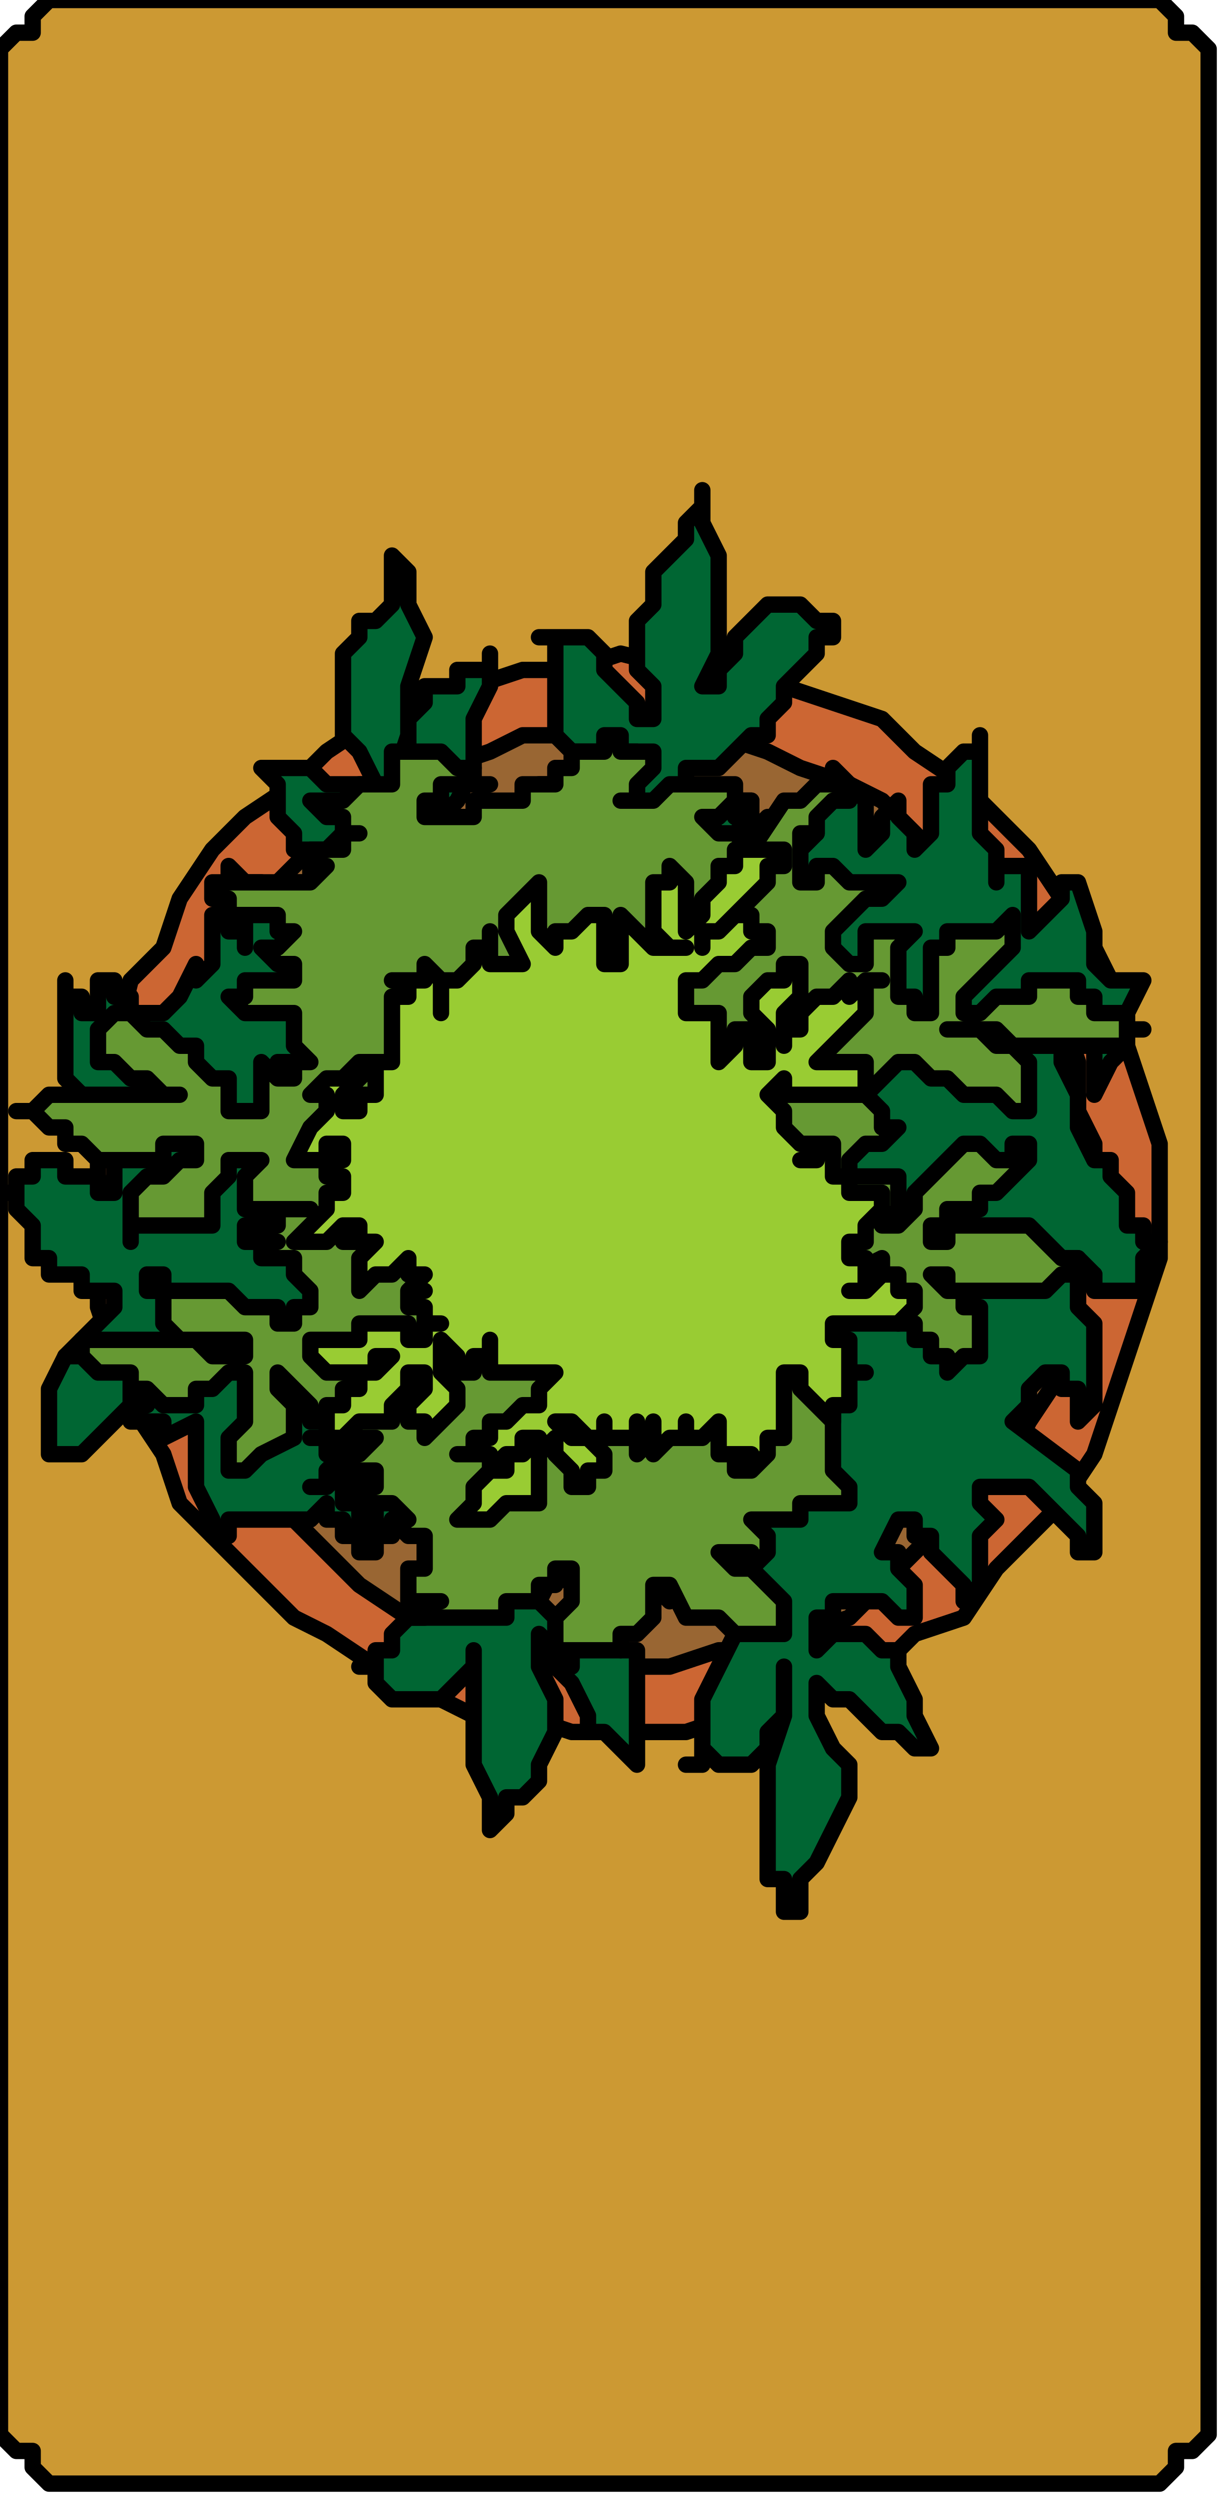
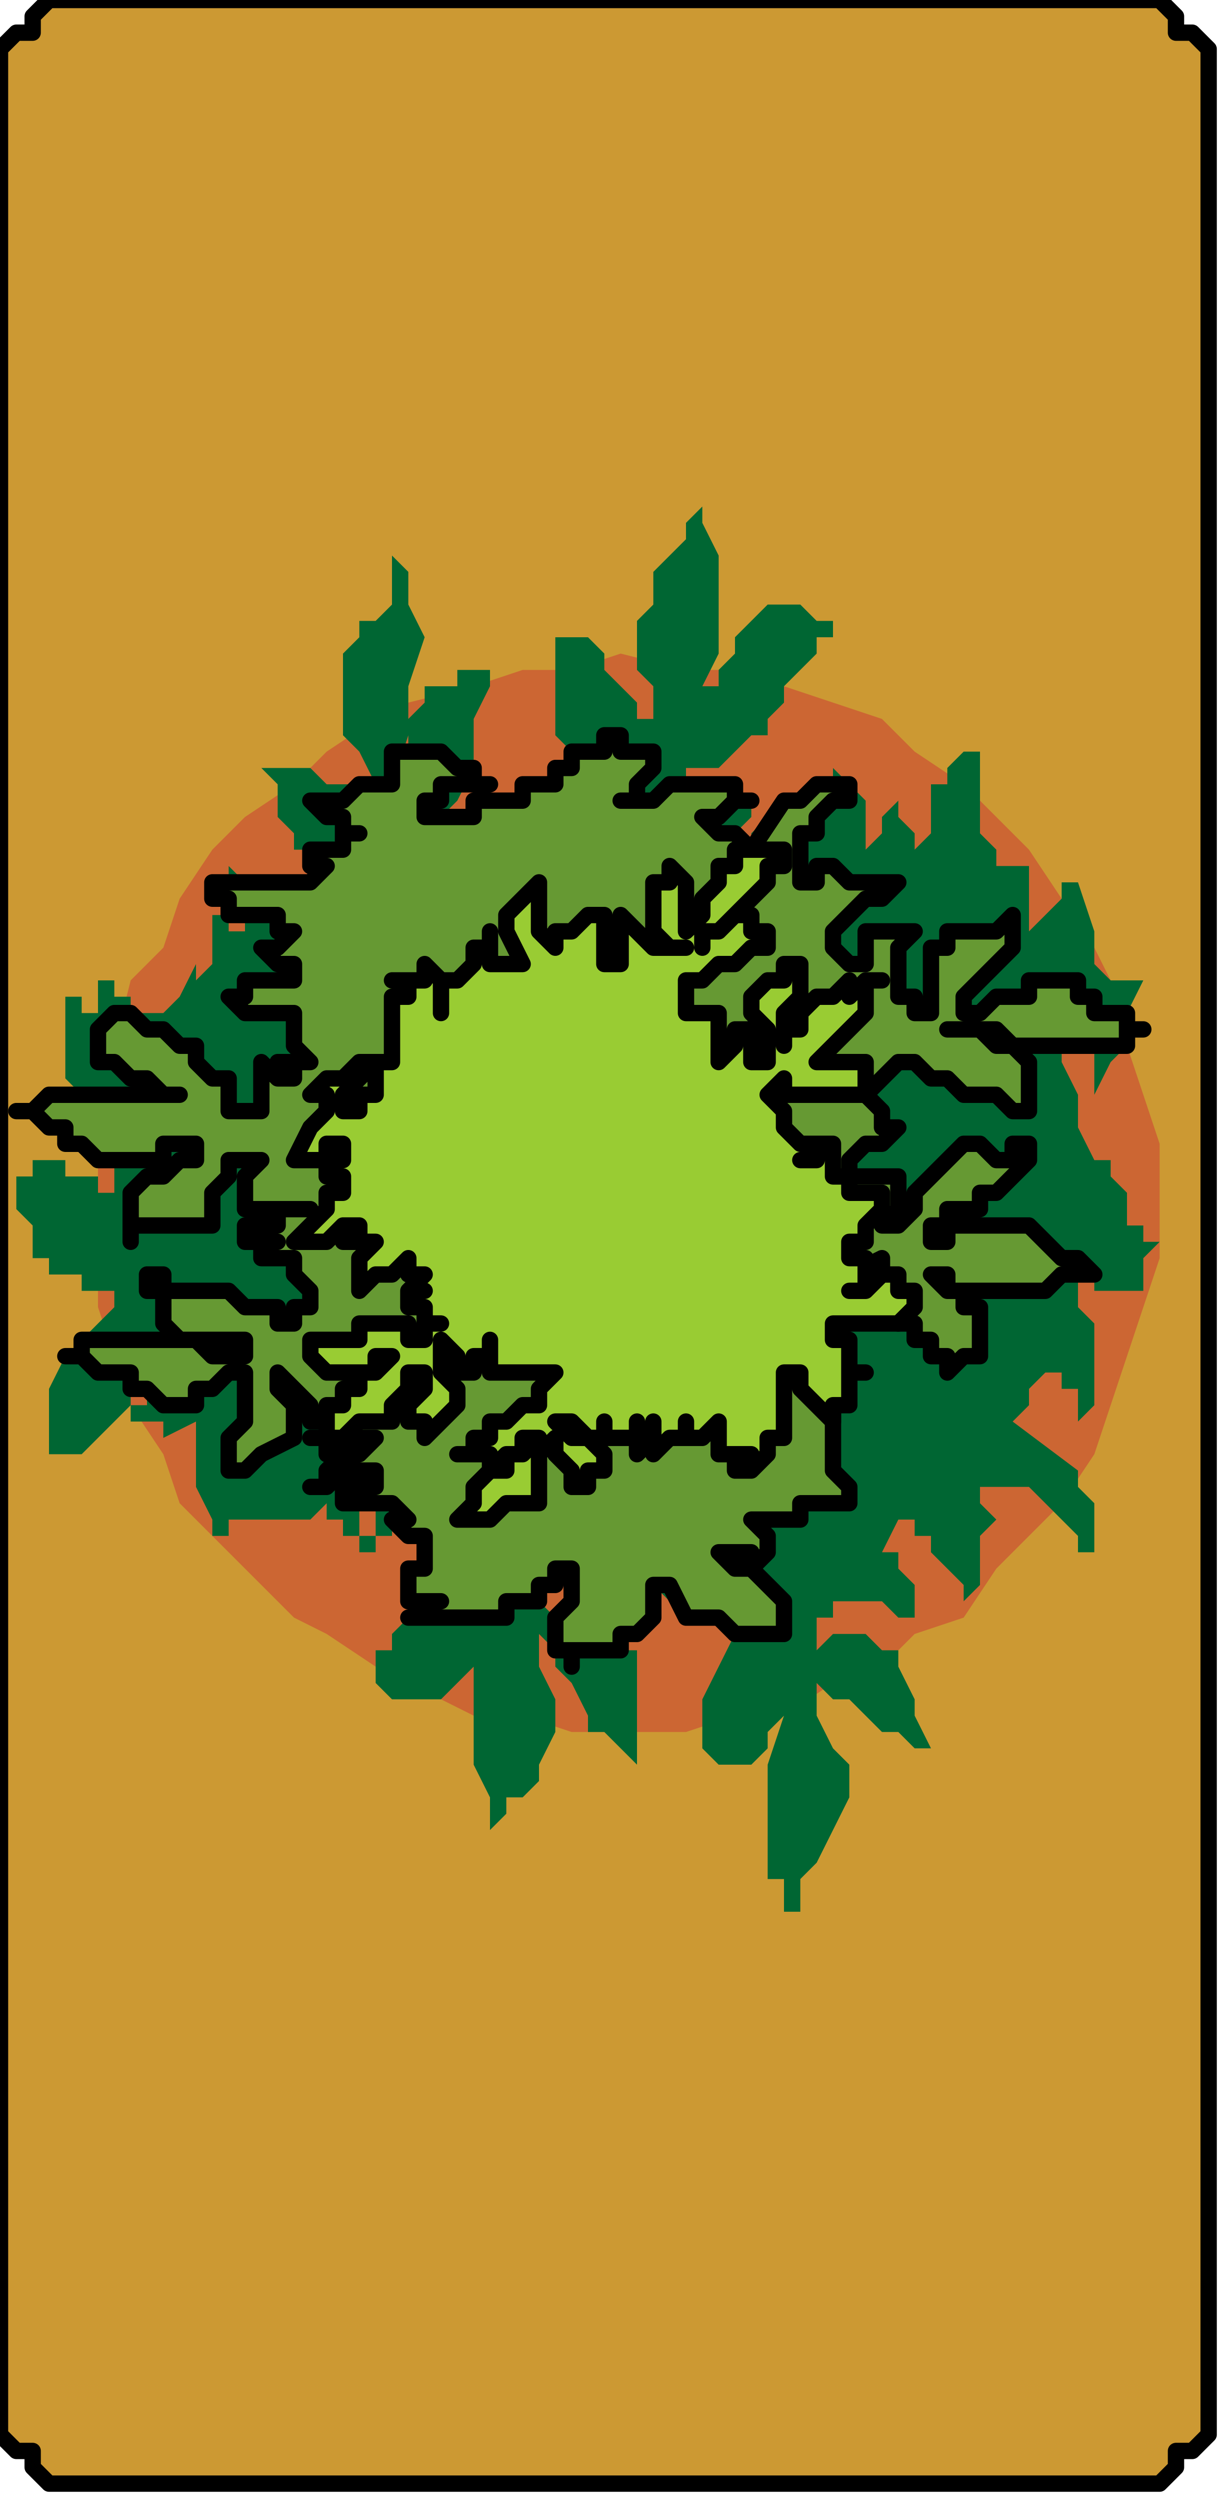
<svg xmlns="http://www.w3.org/2000/svg" xmlns:ns1="http://sodipodi.sourceforge.net/DTD/sodipodi-0.dtd" xmlns:ns2="http://www.inkscape.org/namespaces/inkscape" version="1.0" width="19.844mm" height="40.481mm" id="svg29" ns1:docname="FURN023.WMF">
  <ns1:namedview pagecolor="#ffffff" bordercolor="#666666" borderopacity="1" objecttolerance="10" gridtolerance="10" guidetolerance="10" ns2:pageopacity="0" ns2:pageshadow="2" ns2:window-width="640" ns2:window-height="480" id="namedview31" />
  <defs id="defs3">
    <pattern id="WMFhbasepattern" patternUnits="userSpaceOnUse" width="6" height="6" x="0" y="0" />
  </defs>
  <path style="fill:#cc9933;fill-rule:evenodd;fill-opacity:1;stroke:none;" d="  M 5,0   L 69,0   L 70,0   L 71,0   L 72,1   L 72,2   L 73,2   L 74,3   L 74,4   L 74,5   L 74,147   L 74,148   L 74,149   L 73,150   L 72,150   L 72,151   L 71,152   L 70,152   L 69,152   L 5,152   L 4,152   L 3,152   L 2,151   L 2,150   L 1,150   L 0,149   L 0,148   L 0,147   L 0,5   L 0,4   L 0,3   L 1,2   L 2,2   L 2,1   L 3,0   L 4,0   L 5,0  z " id="path5" />
  <path style="fill:none;stroke:#000000;stroke-width:1px;stroke-linecap:round;stroke-linejoin:round;stroke-miterlimit:4;stroke-dasharray:none;stroke-opacity:1;" d="  M 5,0   L 69,0   L 70,0   L 71,0   L 72,1   L 72,2   L 73,2   L 74,3   L 74,4   L 74,5   L 74,147   L 74,148   L 74,149   L 73,150   L 72,150   L 72,151   L 71,152   L 70,152   L 69,152   L 5,152   L 4,152   L 3,152   L 2,151   L 2,150   L 1,150   L 0,149   L 0,148   L 0,147   L 0,5   L 0,4   L 0,3   L 1,2   L 2,2   L 2,1   L 3,0   L 4,0   L 5,0  " id="path7" />
  <path style="fill:#cc6633;fill-rule:evenodd;fill-opacity:1;stroke:none;" d="  M 38,106   L 35,106   L 32,105   L 29,105   L 25,103   L 23,102   L 20,100   L 18,99   L 15,96   L 13,94   L 11,92   L 10,89   L 8,86   L 7,83   L 6,80   L 6,77   L 6,73   L 6,70   L 6,67   L 7,64   L 8,60   L 10,58   L 11,55   L 13,52   L 15,50   L 18,48   L 20,46   L 23,44   L 25,43   L 29,42   L 32,41   L 35,41   L 38,40   L 42,41   L 45,41   L 48,42   L 51,43   L 54,44   L 56,46   L 59,48   L 61,50   L 63,52   L 65,55   L 67,58   L 68,60   L 69,64   L 70,67   L 71,70   L 71,73   L 71,77   L 70,80   L 69,83   L 68,86   L 67,89   L 65,92   L 63,94   L 61,96   L 59,99   L 56,100   L 54,102   L 51,103   L 48,105   L 45,105   L 42,106   L 38,106  z " id="path9" />
-   <path style="fill:none;stroke:#000000;stroke-width:1px;stroke-linecap:round;stroke-linejoin:round;stroke-miterlimit:4;stroke-dasharray:none;stroke-opacity:1;" d="  M 38,106   L 35,106   L 32,105   L 29,105   L 25,103   L 23,102   L 20,100   L 18,99   L 15,96   L 13,94   L 11,92   L 10,89   L 8,86   L 7,83   L 6,80   L 6,77   L 6,73   L 6,70   L 6,67   L 7,64   L 8,60   L 10,58   L 11,55   L 13,52   L 15,50   L 18,48   L 20,46   L 23,44   L 25,43   L 29,42   L 32,41   L 35,41   L 38,40   L 42,41   L 45,41   L 48,42   L 51,43   L 54,44   L 56,46   L 59,48   L 61,50   L 63,52   L 65,55   L 67,58   L 68,60   L 69,64   L 70,67   L 71,70   L 71,73   L 71,77   L 70,80   L 69,83   L 68,86   L 67,89   L 65,92   L 63,94   L 61,96   L 59,99   L 56,100   L 54,102   L 51,103   L 48,105   L 45,105   L 42,106   L 38,106  " id="path11" />
-   <path style="fill:#996633;fill-rule:evenodd;fill-opacity:1;stroke:none;" d="  M 38,102   L 35,102   L 32,101   L 30,101   L 27,100   L 25,99   L 22,97   L 20,95   L 18,93   L 16,91   L 15,89   L 13,87   L 12,84   L 11,82   L 10,79   L 10,76   L 10,73   L 10,70   L 10,68   L 11,65   L 12,62   L 13,60   L 15,57   L 16,55   L 18,53   L 20,51   L 22,49   L 25,48   L 27,47   L 30,46   L 32,45   L 35,45   L 38,45   L 41,45   L 44,45   L 47,46   L 49,47   L 52,48   L 54,49   L 56,51   L 58,53   L 60,55   L 62,57   L 63,60   L 65,62   L 66,65   L 66,68   L 67,70   L 67,73   L 67,76   L 66,79   L 66,82   L 65,84   L 63,87   L 62,89   L 60,91   L 58,93   L 56,95   L 54,97   L 52,99   L 49,100   L 47,101   L 44,101   L 41,102   L 38,102  z " id="path13" />
-   <path style="fill:none;stroke:#000000;stroke-width:1px;stroke-linecap:round;stroke-linejoin:round;stroke-miterlimit:4;stroke-dasharray:none;stroke-opacity:1;" d="  M 38,102   L 35,102   L 32,101   L 30,101   L 27,100   L 25,99   L 22,97   L 20,95   L 18,93   L 16,91   L 15,89   L 13,87   L 12,84   L 11,82   L 10,79   L 10,76   L 10,73   L 10,70   L 10,68   L 11,65   L 12,62   L 13,60   L 15,57   L 16,55   L 18,53   L 20,51   L 22,49   L 25,48   L 27,47   L 30,46   L 32,45   L 35,45   L 38,45   L 41,45   L 44,45   L 47,46   L 49,47   L 52,48   L 54,49   L 56,51   L 58,53   L 60,55   L 62,57   L 63,60   L 65,62   L 66,65   L 66,68   L 67,70   L 67,73   L 67,76   L 66,79   L 66,82   L 65,84   L 63,87   L 62,89   L 60,91   L 58,93   L 56,95   L 54,97   L 52,99   L 49,100   L 47,101   L 44,101   L 41,102   L 38,102  " id="path15" />
  <path style="fill:#006633;fill-rule:evenodd;fill-opacity:1;stroke:none;" d="  M 55,93   L 55,93   L 55,93   L 55,93   L 55,93   L 55,93   L 55,93   L 55,93   L 56,93   L 56,93   L 56,94   L 57,94   L 57,95   L 58,96   L 58,96   L 59,97   L 59,98   L 59,98   L 59,98   L 59,98   L 59,98   L 60,97   L 60,95   L 60,94   L 61,93   L 61,93   L 60,92   L 60,92   L 60,91   L 60,91   L 60,91   L 60,91   L 60,91   L 61,91   L 61,91   L 61,91   L 62,91   L 63,91   L 63,91   L 63,91   L 64,92   L 65,93   L 65,93   L 66,94   L 66,95   L 67,95   L 67,95   L 67,95   L 67,95   L 67,93   L 67,92   L 66,91   L 66,90   L 62,87   L 62,87   L 62,87   L 62,87   L 62,87   L 63,86   L 63,85   L 64,84   L 65,84   L 65,84   L 65,85   L 66,85   L 66,86   L 66,86   L 66,86   L 66,87   L 66,87   L 66,87   L 66,87   L 66,87   L 66,87   L 67,86   L 67,85   L 67,83   L 67,81   L 66,80   L 66,79   L 66,78   L 66,77   L 66,77   L 66,77   L 66,78   L 66,78   L 66,78   L 67,78   L 67,79   L 68,79   L 68,79   L 69,79   L 69,79   L 70,79   L 70,79   L 70,79   L 70,79   L 70,79   L 70,78   L 70,78   L 70,78   L 70,77   L 70,77   L 70,77   L 70,77   L 70,77   L 71,76   L 71,76   L 71,76   L 71,76   L 71,76   L 71,76   L 71,76   L 71,76   L 71,76   L 70,76   L 70,76   L 70,76   L 70,75   L 69,75   L 69,74   L 69,73   L 68,72   L 68,72   L 68,71   L 67,71   L 67,71   L 66,69   L 66,67   L 65,65   L 65,64   L 65,64   L 65,63   L 65,63   L 65,62   L 65,62   L 65,62   L 65,62   L 65,62   L 66,62   L 66,62   L 67,64   L 67,67   L 68,65   L 69,64   L 69,62   L 70,60   L 69,60   L 69,60   L 69,60   L 69,60   L 69,60   L 69,60   L 69,60   L 69,60   L 68,60   L 67,59   L 67,57   L 66,54   L 65,54   L 65,55   L 64,56   L 63,57   L 63,56   L 63,55   L 63,54   L 63,53   L 63,53   L 63,53   L 63,53   L 62,53   L 62,53   L 62,53   L 62,53   L 62,53   L 62,53   L 61,53   L 61,54   L 61,54   L 61,52   L 60,51   L 60,49   L 60,47   L 60,47   L 60,46   L 60,46   L 60,45   L 60,45   L 60,45   L 60,45   L 60,46   L 60,46   L 59,46   L 59,46   L 59,46   L 58,47   L 58,47   L 58,48   L 57,48   L 57,49   L 57,50   L 57,51   L 56,52   L 56,51   L 56,51   L 55,50   L 55,49   L 54,50   L 54,51   L 54,51   L 53,52   L 53,52   L 53,52   L 53,52   L 53,52   L 53,51   L 53,50   L 53,49   L 52,48   L 52,48   L 52,48   L 51,47   L 51,47   L 51,47   L 51,47   L 51,47   L 51,47   L 51,49   L 50,50   L 50,51   L 49,52   L 49,52   L 48,52   L 47,52   L 47,52   L 47,52   L 47,52   L 47,52   L 47,51   L 47,51   L 47,51   L 47,51   L 47,50   L 47,50   L 47,50   L 47,50   L 47,50   L 46,51   L 46,51   L 46,52   L 45,52   L 45,52   L 45,52   L 45,51   L 46,50   L 46,50   L 46,50   L 46,49   L 46,49   L 46,49   L 46,49   L 46,49   L 45,49   L 45,50   L 45,49   L 44,49   L 43,50   L 42,50   L 42,49   L 42,48   L 42,48   L 42,47   L 43,47   L 43,47   L 44,47   L 45,46   L 46,45   L 47,45   L 47,44   L 48,43   L 48,42   L 49,41   L 50,40   L 50,39   L 51,39   L 51,39   L 51,38   L 50,38   L 50,38   L 49,37   L 48,37   L 47,37   L 46,38   L 45,39   L 45,40   L 44,41   L 44,41   L 44,42   L 44,42   L 43,42   L 44,40   L 44,37   L 44,34   L 43,32   L 43,31   L 43,31   L 43,30   L 43,30   L 43,31   L 42,32   L 42,33   L 41,34   L 40,35   L 40,37   L 39,38   L 39,40   L 39,41   L 40,42   L 40,43   L 40,44   L 40,44   L 40,44   L 40,44   L 39,44   L 39,43   L 38,42   L 37,41   L 37,40   L 36,39   L 35,39   L 34,39   L 34,39   L 33,39   L 33,39   L 33,39   L 34,39   L 34,39   L 34,39   L 34,39   L 34,40   L 34,41   L 34,42   L 34,44   L 34,45   L 34,45   L 34,45   L 34,45   L 34,45   L 35,46   L 35,46   L 36,46   L 37,46   L 37,46   L 38,46   L 39,46   L 39,47   L 39,47   L 39,48   L 39,48   L 39,49   L 38,48   L 37,48   L 37,48   L 36,48   L 35,48   L 35,49   L 35,51   L 35,51   L 35,52   L 35,52   L 35,52   L 35,52   L 35,52   L 35,51   L 34,50   L 34,49   L 34,49   L 34,49   L 34,49   L 34,48   L 34,48   L 34,48   L 34,48   L 33,48   L 33,48   L 33,48   L 33,48   L 33,48   L 33,49   L 33,49   L 33,50   L 33,50   L 33,50   L 32,50   L 32,50   L 32,50   L 32,50   L 32,50   L 32,50   L 32,50   L 32,50   L 32,51   L 31,51   L 31,51   L 30,52   L 30,52   L 30,52   L 30,52   L 29,52   L 29,52   L 29,52   L 29,52   L 29,53   L 28,53   L 28,53   L 28,53   L 28,53   L 27,52   L 27,51   L 26,51   L 28,49   L 29,47   L 29,44   L 30,42   L 30,41   L 30,41   L 30,41   L 30,40   L 30,40   L 30,40   L 30,40   L 30,40   L 30,40   L 30,41   L 29,41   L 29,41   L 29,41   L 28,41   L 28,42   L 27,42   L 27,42   L 26,42   L 26,43   L 26,43   L 25,44   L 25,45   L 25,46   L 25,48   L 25,48   L 25,48   L 24,48   L 24,48   L 25,45   L 25,42   L 26,39   L 25,37   L 25,36   L 25,36   L 25,35   L 25,35   L 25,35   L 24,34   L 24,34   L 24,34   L 24,34   L 24,34   L 24,34   L 24,35   L 24,36   L 24,37   L 23,38   L 22,38   L 22,39   L 21,40   L 21,41   L 21,42   L 21,44   L 21,45   L 22,46   L 23,48   L 23,48   L 23,48   L 23,48   L 22,48   L 22,48   L 21,48   L 20,48   L 19,47   L 19,47   L 18,47   L 17,47   L 16,47   L 16,47   L 16,47   L 16,47   L 16,47   L 17,48   L 17,50   L 18,51   L 18,52   L 19,52   L 19,52   L 20,52   L 21,51   L 21,51   L 22,51   L 23,50   L 23,50   L 23,50   L 23,50   L 23,50   L 23,51   L 23,51   L 22,51   L 22,51   L 21,52   L 21,52   L 20,52   L 20,53   L 19,53   L 19,53   L 19,53   L 19,53   L 19,54   L 19,54   L 18,54   L 17,54   L 17,54   L 17,54   L 17,55   L 17,55   L 17,56   L 18,56   L 18,56   L 18,56   L 18,56   L 18,57   L 18,57   L 18,57   L 18,57   L 17,56   L 17,55   L 16,54   L 15,54   L 15,54   L 15,54   L 14,53   L 14,53   L 14,53   L 14,54   L 14,54   L 14,54   L 15,55   L 15,56   L 15,57   L 15,58   L 15,57   L 14,57   L 14,56   L 14,56   L 14,56   L 14,56   L 13,56   L 13,56   L 13,57   L 13,58   L 13,59   L 12,60   L 12,60   L 12,60   L 12,60   L 12,60   L 12,60   L 12,60   L 12,59   L 12,59   L 12,59   L 12,59   L 12,59   L 12,59   L 11,61   L 10,62   L 10,62   L 9,62   L 9,62   L 8,62   L 8,61   L 7,61   L 7,60   L 6,60   L 6,60   L 6,60   L 6,60   L 6,60   L 6,60   L 6,61   L 6,62   L 6,62   L 5,62   L 5,62   L 5,61   L 4,61   L 4,60   L 4,60   L 4,60   L 4,60   L 4,60   L 4,60   L 4,60   L 4,60   L 4,61   L 4,62   L 4,64   L 4,65   L 4,66   L 5,67   L 5,68   L 6,69   L 6,69   L 6,69   L 6,69   L 6,69   L 5,69   L 5,69   L 5,69   L 5,69   L 5,69   L 5,69   L 6,70   L 6,70   L 6,70   L 6,70   L 6,70   L 7,70   L 7,71   L 7,71   L 7,72   L 7,72   L 7,73   L 7,73   L 6,73   L 6,72   L 5,72   L 5,72   L 4,72   L 4,71   L 3,71   L 3,71   L 2,71   L 2,72   L 1,72   L 1,72   L 1,72   L 1,72   L 1,72   L 1,72   L 1,72   L 1,72   L 1,72   L 1,72   L 1,72   L 1,72   L 1,72   L 1,72   L 1,72   L 1,73   L 1,73   L 1,73   L 0,73   L 0,73   L 0,73   L 1,73   L 1,73   L 1,73   L 1,73   L 1,73   L 1,73   L 1,73   L 1,74   L 2,75   L 2,76   L 2,77   L 3,77   L 3,78   L 4,78   L 4,78   L 5,78   L 5,79   L 6,79   L 7,79   L 7,79   L 7,79   L 7,79   L 7,79   L 7,79   L 7,80   L 7,80   L 7,80   L 7,80   L 7,80   L 6,81   L 6,81   L 5,82   L 4,83   L 3,85   L 3,87   L 3,89   L 3,89   L 3,89   L 3,89   L 3,89   L 4,89   L 4,89   L 5,89   L 6,88   L 6,88   L 7,87   L 8,86   L 8,85   L 9,84   L 9,85   L 9,85   L 9,86   L 8,86   L 8,86   L 8,87   L 8,87   L 8,87   L 8,87   L 8,87   L 8,87   L 8,87   L 8,87   L 9,87   L 9,87   L 9,87   L 10,87   L 10,88   L 10,88   L 10,88   L 10,88   L 10,88   L 10,88   L 10,88   L 10,88   L 10,88   L 12,87   L 12,88   L 12,90   L 12,91   L 13,93   L 13,93   L 13,94   L 13,94   L 13,94   L 13,94   L 13,94   L 13,94   L 13,94   L 13,94   L 13,94   L 14,94   L 14,94   L 14,93   L 15,93   L 15,93   L 15,93   L 16,93   L 16,93   L 17,93   L 17,93   L 18,93   L 19,93   L 19,93   L 20,92   L 20,93   L 20,93   L 20,93   L 20,93   L 21,93   L 21,94   L 21,94   L 21,94   L 22,94   L 22,94   L 22,94   L 22,94   L 22,93   L 22,93   L 22,92   L 23,91   L 23,92   L 23,93   L 23,93   L 23,94   L 22,94   L 22,94   L 22,95   L 22,95   L 22,95   L 22,95   L 22,95   L 23,95   L 23,95   L 23,95   L 23,95   L 23,94   L 23,94   L 24,94   L 24,93   L 25,93   L 25,93   L 26,93   L 27,92   L 27,92   L 27,92   L 27,92   L 27,92   L 27,92   L 27,93   L 27,93   L 27,93   L 27,93   L 27,93   L 27,93   L 27,94   L 27,94   L 27,94   L 27,94   L 27,94   L 27,94   L 28,94   L 29,94   L 30,94   L 30,94   L 31,97   L 30,96   L 29,96   L 28,96   L 28,97   L 27,97   L 26,98   L 26,99   L 25,99   L 24,100   L 24,101   L 23,101   L 23,102   L 22,102   L 22,102   L 22,102   L 23,102   L 23,103   L 24,104   L 25,104   L 26,104   L 27,104   L 28,103   L 28,103   L 29,102   L 29,101   L 29,101   L 29,101   L 29,101   L 29,103   L 29,105   L 29,108   L 30,110   L 30,111   L 30,111   L 30,112   L 30,112   L 30,112   L 31,111   L 31,110   L 32,110   L 33,109   L 33,108   L 34,106   L 34,105   L 34,104   L 33,102   L 33,101   L 33,100   L 33,100   L 33,100   L 33,100   L 34,101   L 34,102   L 35,103   L 36,105   L 36,106   L 37,106   L 38,107   L 38,107   L 39,108   L 39,108   L 39,108   L 39,107   L 39,107   L 39,107   L 39,107   L 39,107   L 39,107   L 39,106   L 39,104   L 39,103   L 39,102   L 39,102   L 39,102   L 39,101   L 39,101   L 38,101   L 37,100   L 37,100   L 36,100   L 35,99   L 35,99   L 34,99   L 33,98   L 34,96   L 35,97   L 35,97   L 35,98   L 35,98   L 35,98   L 35,98   L 35,98   L 35,98   L 36,98   L 36,98   L 36,98   L 36,98   L 36,98   L 37,99   L 37,98   L 38,97   L 38,96   L 37,95   L 37,95   L 37,95   L 37,95   L 37,95   L 37,94   L 37,94   L 38,94   L 38,94   L 38,95   L 39,96   L 40,97   L 41,98   L 41,98   L 41,98   L 41,98   L 41,98   L 41,97   L 41,97   L 41,97   L 42,96   L 42,96   L 43,96   L 43,96   L 43,96   L 44,96   L 44,96   L 45,96   L 45,96   L 45,97   L 45,98   L 46,98   L 46,99   L 45,100   L 44,102   L 43,104   L 43,107   L 43,107   L 43,107   L 43,108   L 42,108   L 42,108   L 43,108   L 43,108   L 43,108   L 43,108   L 43,108   L 43,108   L 43,107   L 44,108   L 45,108   L 46,108   L 47,107   L 47,106   L 48,105   L 48,104   L 48,103   L 48,103   L 48,103   L 48,102   L 48,102   L 48,105   L 47,108   L 47,111   L 47,114   L 47,115   L 48,115   L 48,116   L 48,116   L 48,117   L 48,117   L 48,117   L 49,117   L 49,117   L 49,117   L 49,117   L 49,117   L 49,115   L 50,114   L 51,112   L 52,110   L 52,108   L 51,107   L 50,105   L 50,103   L 50,103   L 50,103   L 50,103   L 50,103   L 51,104   L 52,104   L 53,105   L 53,105   L 54,106   L 55,106   L 56,107   L 56,107   L 57,107   L 57,107   L 57,107   L 57,107   L 56,105   L 56,104   L 55,102   L 55,101   L 54,101   L 53,100   L 53,100   L 52,100   L 51,100   L 51,100   L 50,101   L 50,101   L 50,100   L 50,99   L 50,99   L 51,99   L 51,98   L 52,98   L 53,98   L 53,98   L 54,98   L 55,99   L 56,99   L 56,99   L 56,98   L 56,98   L 56,97   L 55,96   L 55,96   L 55,95   L 54,95   L 54,95   L 55,93  z " id="path17" />
-   <path style="fill:none;stroke:#000000;stroke-width:1px;stroke-linecap:round;stroke-linejoin:round;stroke-miterlimit:4;stroke-dasharray:none;stroke-opacity:1;" d="  M 55,93   L 55,93   L 55,93   L 55,93   L 55,93   L 55,93   L 55,93   L 55,93   L 56,93   L 56,93   L 56,94   L 57,94   L 57,95   L 58,96   L 58,96   L 59,97   L 59,98   L 59,98   L 59,98   L 59,98   L 59,98   L 60,97   L 60,95   L 60,94   L 61,93   L 61,93   L 60,92   L 60,92   L 60,91   L 60,91   L 60,91   L 60,91   L 60,91   L 61,91   L 61,91   L 61,91   L 62,91   L 63,91   L 63,91   L 63,91   L 64,92   L 65,93   L 65,93   L 66,94   L 66,95   L 67,95   L 67,95   L 67,95   L 67,95   L 67,93   L 67,92   L 66,91   L 66,90   L 62,87   L 62,87   L 62,87   L 62,87   L 62,87   L 63,86   L 63,85   L 64,84   L 65,84   L 65,84   L 65,85   L 66,85   L 66,86   L 66,86   L 66,86   L 66,87   L 66,87   L 66,87   L 66,87   L 66,87   L 66,87   L 67,86   L 67,85   L 67,83   L 67,81   L 66,80   L 66,79   L 66,78   L 66,77   L 66,77   L 66,77   L 66,78   L 66,78   L 66,78   L 67,78   L 67,79   L 68,79   L 68,79   L 69,79   L 69,79   L 70,79   L 70,79   L 70,79   L 70,79   L 70,79   L 70,78   L 70,78   L 70,78   L 70,77   L 70,77   L 70,77   L 70,77   L 70,77   L 71,76   L 71,76   L 71,76   L 71,76   L 71,76   L 71,76   L 71,76   L 71,76   L 71,76   L 70,76   L 70,76   L 70,76   L 70,75   L 69,75   L 69,74   L 69,73   L 68,72   L 68,72   L 68,71   L 67,71   L 67,71   L 66,69   L 66,67   L 65,65   L 65,64   L 65,64   L 65,63   L 65,63   L 65,62   L 65,62   L 65,62   L 65,62   L 65,62   L 66,62   L 66,62   L 67,64   L 67,67   L 68,65   L 69,64   L 69,62   L 70,60   L 69,60   L 69,60   L 69,60   L 69,60   L 69,60   L 69,60   L 69,60   L 69,60   L 68,60   L 67,59   L 67,57   L 66,54   L 65,54   L 65,55   L 64,56   L 63,57   L 63,56   L 63,55   L 63,54   L 63,53   L 63,53   L 63,53   L 63,53   L 62,53   L 62,53   L 62,53   L 62,53   L 62,53   L 62,53   L 61,53   L 61,54   L 61,54   L 61,52   L 60,51   L 60,49   L 60,47   L 60,47   L 60,46   L 60,46   L 60,45   L 60,45   L 60,45   L 60,45   L 60,46   L 60,46   L 59,46   L 59,46   L 59,46   L 58,47   L 58,47   L 58,48   L 57,48   L 57,49   L 57,50   L 57,51   L 56,52   L 56,51   L 56,51   L 55,50   L 55,49   L 54,50   L 54,51   L 54,51   L 53,52   L 53,52   L 53,52   L 53,52   L 53,52   L 53,51   L 53,50   L 53,49   L 52,48   L 52,48   L 52,48   L 51,47   L 51,47   L 51,47   L 51,47   L 51,47   L 51,47   L 51,49   L 50,50   L 50,51   L 49,52   L 49,52   L 48,52   L 47,52   L 47,52   L 47,52   L 47,52   L 47,52   L 47,51   L 47,51   L 47,51   L 47,51   L 47,50   L 47,50   L 47,50   L 47,50   L 47,50   L 46,51   L 46,51   L 46,52   L 45,52   L 45,52   L 45,52   L 45,51   L 46,50   L 46,50   L 46,50   L 46,49   L 46,49   L 46,49   L 46,49   L 46,49   L 45,49   L 45,50   L 45,49   L 44,49   L 43,50   L 42,50   L 42,49   L 42,48   L 42,48   L 42,47   L 43,47   L 43,47   L 44,47   L 45,46   L 46,45   L 47,45   L 47,44   L 48,43   L 48,42   L 49,41   L 50,40   L 50,39   L 51,39   L 51,39   L 51,38   L 50,38   L 50,38   L 49,37   L 48,37   L 47,37   L 46,38   L 45,39   L 45,40   L 44,41   L 44,41   L 44,42   L 44,42   L 43,42   L 44,40   L 44,37   L 44,34   L 43,32   L 43,31   L 43,31   L 43,30   L 43,30   L 43,31   L 42,32   L 42,33   L 41,34   L 40,35   L 40,37   L 39,38   L 39,40   L 39,41   L 40,42   L 40,43   L 40,44   L 40,44   L 40,44   L 40,44   L 39,44   L 39,43   L 38,42   L 37,41   L 37,40   L 36,39   L 35,39   L 34,39   L 34,39   L 33,39   L 33,39   L 33,39   L 34,39   L 34,39   L 34,39   L 34,39   L 34,40   L 34,41   L 34,42   L 34,44   L 34,45   L 34,45   L 34,45   L 34,45   L 34,45   L 35,46   L 35,46   L 36,46   L 37,46   L 37,46   L 38,46   L 39,46   L 39,47   L 39,47   L 39,48   L 39,48   L 39,49   L 38,48   L 37,48   L 37,48   L 36,48   L 35,48   L 35,49   L 35,51   L 35,51   L 35,52   L 35,52   L 35,52   L 35,52   L 35,52   L 35,51   L 34,50   L 34,49   L 34,49   L 34,49   L 34,49   L 34,48   L 34,48   L 34,48   L 34,48   L 33,48   L 33,48   L 33,48   L 33,48   L 33,48   L 33,49   L 33,49   L 33,50   L 33,50   L 33,50   L 32,50   L 32,50   L 32,50   L 32,50   L 32,50   L 32,50   L 32,50   L 32,50   L 32,51   L 31,51   L 31,51   L 30,52   L 30,52   L 30,52   L 30,52   L 29,52   L 29,52   L 29,52   L 29,52   L 29,53   L 28,53   L 28,53   L 28,53   L 28,53   L 27,52   L 27,51   L 26,51   L 28,49   L 29,47   L 29,44   L 30,42   L 30,41   L 30,41   L 30,41   L 30,40   L 30,40   L 30,40   L 30,40   L 30,40   L 30,40   L 30,41   L 29,41   L 29,41   L 29,41   L 28,41   L 28,42   L 27,42   L 27,42   L 26,42   L 26,43   L 26,43   L 25,44   L 25,45   L 25,46   L 25,48   L 25,48   L 25,48   L 24,48   L 24,48   L 25,45   L 25,42   L 26,39   L 25,37   L 25,36   L 25,36   L 25,35   L 25,35   L 25,35   L 24,34   L 24,34   L 24,34   L 24,34   L 24,34   L 24,34   L 24,35   L 24,36   L 24,37   L 23,38   L 22,38   L 22,39   L 21,40   L 21,41   L 21,42   L 21,44   L 21,45   L 22,46   L 23,48   L 23,48   L 23,48   L 23,48   L 22,48   L 22,48   L 21,48   L 20,48   L 19,47   L 19,47   L 18,47   L 17,47   L 16,47   L 16,47   L 16,47   L 16,47   L 16,47   L 17,48   L 17,50   L 18,51   L 18,52   L 19,52   L 19,52   L 20,52   L 21,51   L 21,51   L 22,51   L 23,50   L 23,50   L 23,50   L 23,50   L 23,50   L 23,51   L 23,51   L 22,51   L 22,51   L 21,52   L 21,52   L 20,52   L 20,53   L 19,53   L 19,53   L 19,53   L 19,53   L 19,54   L 19,54   L 18,54   L 17,54   L 17,54   L 17,54   L 17,55   L 17,55   L 17,56   L 18,56   L 18,56   L 18,56   L 18,56   L 18,57   L 18,57   L 18,57   L 18,57   L 17,56   L 17,55   L 16,54   L 15,54   L 15,54   L 15,54   L 14,53   L 14,53   L 14,53   L 14,54   L 14,54   L 14,54   L 15,55   L 15,56   L 15,57   L 15,58   L 15,57   L 14,57   L 14,56   L 14,56   L 14,56   L 14,56   L 13,56   L 13,56   L 13,57   L 13,58   L 13,59   L 12,60   L 12,60   L 12,60   L 12,60   L 12,60   L 12,60   L 12,60   L 12,59   L 12,59   L 12,59   L 12,59   L 12,59   L 12,59   L 11,61   L 10,62   L 10,62   L 9,62   L 9,62   L 8,62   L 8,61   L 7,61   L 7,60   L 6,60   L 6,60   L 6,60   L 6,60   L 6,60   L 6,60   L 6,61   L 6,62   L 6,62   L 5,62   L 5,62   L 5,61   L 4,61   L 4,60   L 4,60   L 4,60   L 4,60   L 4,60   L 4,60   L 4,60   L 4,60   L 4,61   L 4,62   L 4,64   L 4,65   L 4,66   L 5,67   L 5,68   L 6,69   L 6,69   L 6,69   L 6,69   L 6,69   L 5,69   L 5,69   L 5,69   L 5,69   L 5,69   L 5,69   L 6,70   L 6,70   L 6,70   L 6,70   L 6,70   L 7,70   L 7,71   L 7,71   L 7,72   L 7,72   L 7,73   L 7,73   L 6,73   L 6,72   L 5,72   L 5,72   L 4,72   L 4,71   L 3,71   L 3,71   L 2,71   L 2,72   L 1,72   L 1,72   L 1,72   L 1,72   L 1,72   L 1,72   L 1,72   L 1,72   L 1,72   L 1,72   L 1,72   L 1,72   L 1,72   L 1,72   L 1,72   L 1,73   L 1,73   L 1,73   L 0,73   L 0,73   L 0,73   L 1,73   L 1,73   L 1,73   L 1,73   L 1,73   L 1,73   L 1,73   L 1,74   L 2,75   L 2,76   L 2,77   L 3,77   L 3,78   L 4,78   L 4,78   L 5,78   L 5,79   L 6,79   L 7,79   L 7,79   L 7,79   L 7,79   L 7,79   L 7,79   L 7,80   L 7,80   L 7,80   L 7,80   L 7,80   L 6,81   L 6,81   L 5,82   L 4,83   L 3,85   L 3,87   L 3,89   L 3,89   L 3,89   L 3,89   L 3,89   L 4,89   L 4,89   L 5,89   L 6,88   L 6,88   L 7,87   L 8,86   L 8,85   L 9,84   L 9,85   L 9,85   L 9,86   L 8,86   L 8,86   L 8,87   L 8,87   L 8,87   L 8,87   L 8,87   L 8,87   L 8,87   L 8,87   L 9,87   L 9,87   L 9,87   L 10,87   L 10,88   L 10,88   L 10,88   L 10,88   L 10,88   L 10,88   L 10,88   L 10,88   L 10,88   L 12,87   L 12,88   L 12,90   L 12,91   L 13,93   L 13,93   L 13,94   L 13,94   L 13,94   L 13,94   L 13,94   L 13,94   L 13,94   L 13,94   L 13,94   L 14,94   L 14,94   L 14,93   L 15,93   L 15,93   L 15,93   L 16,93   L 16,93   L 17,93   L 17,93   L 18,93   L 19,93   L 19,93   L 20,92   L 20,93   L 20,93   L 20,93   L 20,93   L 21,93   L 21,94   L 21,94   L 21,94   L 22,94   L 22,94   L 22,94   L 22,94   L 22,93   L 22,93   L 22,92   L 23,91   L 23,92   L 23,93   L 23,93   L 23,94   L 22,94   L 22,94   L 22,95   L 22,95   L 22,95   L 22,95   L 22,95   L 23,95   L 23,95   L 23,95   L 23,95   L 23,94   L 23,94   L 24,94   L 24,93   L 25,93   L 25,93   L 26,93   L 27,92   L 27,92   L 27,92   L 27,92   L 27,92   L 27,92   L 27,93   L 27,93   L 27,93   L 27,93   L 27,93   L 27,93   L 27,94   L 27,94   L 27,94   L 27,94   L 27,94   L 27,94   L 28,94   L 29,94   L 30,94   L 30,94   L 31,97   L 30,96   L 29,96   L 28,96   L 28,97   L 27,97   L 26,98   L 26,99   L 25,99   L 24,100   L 24,101   L 23,101   L 23,102   L 22,102   L 22,102   L 22,102   L 23,102   L 23,103   L 24,104   L 25,104   L 26,104   L 27,104   L 28,103   L 28,103   L 29,102   L 29,101   L 29,101   L 29,101   L 29,101   L 29,103   L 29,105   L 29,108   L 30,110   L 30,111   L 30,111   L 30,112   L 30,112   L 30,112   L 31,111   L 31,110   L 32,110   L 33,109   L 33,108   L 34,106   L 34,105   L 34,104   L 33,102   L 33,101   L 33,100   L 33,100   L 33,100   L 33,100   L 34,101   L 34,102   L 35,103   L 36,105   L 36,106   L 37,106   L 38,107   L 38,107   L 39,108   L 39,108   L 39,108   L 39,107   L 39,107   L 39,107   L 39,107   L 39,107   L 39,107   L 39,106   L 39,104   L 39,103   L 39,102   L 39,102   L 39,102   L 39,101   L 39,101   L 38,101   L 37,100   L 37,100   L 36,100   L 35,99   L 35,99   L 34,99   L 33,98   L 34,96   L 35,97   L 35,97   L 35,98   L 35,98   L 35,98   L 35,98   L 35,98   L 35,98   L 36,98   L 36,98   L 36,98   L 36,98   L 36,98   L 37,99   L 37,98   L 38,97   L 38,96   L 37,95   L 37,95   L 37,95   L 37,95   L 37,95   L 37,94   L 37,94   L 38,94   L 38,94   L 38,95   L 39,96   L 40,97   L 41,98   L 41,98   L 41,98   L 41,98   L 41,98   L 41,97   L 41,97   L 41,97   L 42,96   L 42,96   L 43,96   L 43,96   L 43,96   L 44,96   L 44,96   L 45,96   L 45,96   L 45,97   L 45,98   L 46,98   L 46,99   L 45,100   L 44,102   L 43,104   L 43,107   L 43,107   L 43,107   L 43,108   L 42,108   L 42,108   L 43,108   L 43,108   L 43,108   L 43,108   L 43,108   L 43,108   L 43,107   L 44,108   L 45,108   L 46,108   L 47,107   L 47,106   L 48,105   L 48,104   L 48,103   L 48,103   L 48,103   L 48,102   L 48,102   L 48,105   L 47,108   L 47,111   L 47,114   L 47,115   L 48,115   L 48,116   L 48,116   L 48,117   L 48,117   L 48,117   L 49,117   L 49,117   L 49,117   L 49,117   L 49,117   L 49,115   L 50,114   L 51,112   L 52,110   L 52,108   L 51,107   L 50,105   L 50,103   L 50,103   L 50,103   L 50,103   L 50,103   L 51,104   L 52,104   L 53,105   L 53,105   L 54,106   L 55,106   L 56,107   L 56,107   L 57,107   L 57,107   L 57,107   L 57,107   L 56,105   L 56,104   L 55,102   L 55,101   L 54,101   L 53,100   L 53,100   L 52,100   L 51,100   L 51,100   L 50,101   L 50,101   L 50,100   L 50,99   L 50,99   L 51,99   L 51,98   L 52,98   L 53,98   L 53,98   L 54,98   L 55,99   L 56,99   L 56,99   L 56,98   L 56,98   L 56,97   L 55,96   L 55,96   L 55,95   L 54,95   L 54,95   L 55,93  " id="path19" />
  <path style="fill:#669933;fill-rule:evenodd;fill-opacity:1;stroke:none;" d="  M 51,58   L 51,58   L 51,58   L 51,58   L 51,58   L 51,57   L 51,57   L 51,57   L 51,57   L 51,57   L 52,56   L 52,56   L 52,56   L 53,55   L 53,55   L 54,55   L 55,54   L 55,54   L 55,54   L 55,54   L 55,54   L 54,54   L 54,54   L 53,54   L 53,54   L 52,54   L 52,54   L 51,53   L 51,53   L 50,53   L 50,53   L 50,54   L 49,54   L 49,54   L 49,54   L 49,54   L 49,54   L 49,53   L 49,52   L 49,51   L 50,51   L 50,50   L 51,49   L 52,49   L 52,48   L 52,48   L 52,48   L 52,48   L 52,48   L 52,48   L 51,48   L 51,48   L 50,48   L 50,48   L 49,49   L 49,49   L 48,49   L 46,52   L 46,52   L 46,52   L 46,52   L 46,52   L 45,51   L 45,51   L 44,51   L 43,50   L 44,50   L 44,50   L 45,49   L 45,49   L 45,49   L 45,49   L 46,49   L 46,49   L 46,49   L 46,49   L 46,49   L 46,49   L 45,49   L 45,48   L 45,48   L 44,48   L 44,48   L 43,48   L 42,48   L 41,48   L 40,49   L 40,49   L 39,49   L 38,49   L 38,49   L 38,49   L 38,49   L 39,49   L 39,48   L 40,47   L 40,47   L 40,46   L 40,46   L 40,46   L 40,46   L 40,46   L 39,46   L 39,46   L 39,46   L 38,46   L 38,46   L 38,46   L 38,46   L 38,45   L 38,45   L 38,45   L 37,45   L 37,45   L 37,45   L 37,45   L 37,45   L 37,45   L 37,45   L 37,45   L 37,46   L 37,46   L 37,46   L 36,46   L 35,46   L 35,47   L 34,47   L 34,47   L 34,48   L 33,48   L 33,48   L 32,48   L 32,49   L 31,49   L 30,49   L 29,49   L 29,50   L 28,50   L 28,50   L 27,50   L 27,50   L 27,50   L 26,50   L 26,50   L 26,50   L 26,50   L 26,50   L 26,49   L 26,49   L 26,49   L 26,49   L 27,49   L 27,48   L 28,48   L 30,48   L 29,48   L 29,47   L 28,47   L 28,47   L 27,46   L 26,46   L 25,46   L 24,46   L 24,46   L 24,46   L 24,46   L 24,46   L 24,47   L 24,47   L 24,47   L 24,47   L 24,47   L 24,48   L 24,48   L 24,48   L 23,48   L 22,48   L 21,49   L 19,49   L 20,50   L 21,50   L 21,51   L 22,51   L 21,51   L 21,52   L 20,52   L 19,52   L 19,52   L 19,52   L 19,52   L 19,52   L 19,52   L 19,52   L 19,52   L 19,52   L 19,53   L 19,53   L 19,53   L 20,53   L 19,54   L 18,54   L 18,54   L 17,54   L 16,54   L 16,54   L 15,54   L 14,54   L 14,54   L 13,54   L 13,54   L 13,54   L 13,54   L 13,54   L 13,54   L 13,54   L 13,54   L 13,55   L 13,55   L 14,55   L 14,55   L 14,56   L 15,56   L 15,56   L 16,56   L 17,56   L 17,57   L 18,57   L 18,57   L 17,58   L 17,58   L 16,58   L 17,59   L 17,59   L 18,59   L 18,59   L 18,59   L 18,59   L 18,59   L 18,60   L 17,60   L 17,60   L 16,60   L 15,60   L 15,61   L 15,61   L 15,61   L 14,61   L 14,61   L 14,61   L 14,61   L 14,61   L 15,62   L 16,62   L 16,62   L 17,62   L 17,62   L 17,62   L 18,62   L 18,63   L 18,63   L 18,64   L 18,64   L 19,65   L 18,65   L 18,65   L 18,65   L 18,65   L 18,65   L 17,65   L 17,65   L 17,65   L 17,65   L 17,65   L 17,65   L 17,65   L 17,65   L 18,65   L 18,66   L 18,66   L 18,66   L 18,66   L 17,66   L 17,66   L 16,65   L 16,65   L 16,65   L 16,65   L 16,65   L 16,65   L 16,66   L 16,66   L 16,66   L 16,66   L 16,67   L 16,68   L 16,68   L 16,68   L 16,68   L 15,68   L 14,68   L 14,68   L 14,67   L 14,67   L 14,66   L 13,66   L 12,65   L 12,64   L 11,64   L 10,63   L 9,63   L 8,62   L 8,62   L 8,62   L 8,62   L 7,62   L 7,62   L 7,62   L 6,63   L 6,64   L 6,65   L 7,65   L 8,66   L 9,66   L 10,67   L 10,67   L 10,67   L 10,67   L 11,67   L 9,67   L 8,67   L 7,67   L 6,67   L 5,67   L 4,67   L 3,67   L 2,68   L 2,68   L 1,68   L 1,68   L 1,68   L 1,68   L 2,68   L 3,69   L 4,69   L 4,70   L 5,70   L 5,70   L 6,71   L 6,71   L 7,71   L 8,71   L 8,71   L 9,71   L 10,71   L 10,70   L 10,70   L 11,70   L 11,70   L 12,70   L 12,70   L 12,70   L 12,70   L 12,70   L 12,71   L 11,71   L 10,72   L 9,72   L 8,73   L 8,74   L 8,74   L 8,75   L 8,75   L 8,76   L 8,76   L 8,76   L 8,75   L 8,75   L 8,75   L 8,75   L 8,75   L 9,75   L 9,75   L 10,75   L 11,75   L 11,75   L 12,75   L 12,75   L 13,75   L 13,75   L 13,75   L 13,75   L 13,75   L 13,74   L 13,73   L 14,72   L 14,71   L 14,71   L 15,71   L 15,71   L 16,71   L 15,72   L 15,72   L 15,73   L 15,74   L 16,74   L 16,74   L 17,74   L 18,74   L 18,74   L 18,74   L 18,74   L 19,74   L 18,74   L 17,74   L 17,75   L 16,75   L 16,75   L 16,75   L 16,75   L 16,75   L 15,75   L 15,75   L 15,75   L 15,75   L 15,76   L 15,76   L 15,76   L 15,76   L 16,76   L 16,76   L 17,76   L 17,76   L 17,76   L 17,76   L 16,76   L 16,76   L 16,76   L 16,76   L 16,77   L 16,77   L 17,77   L 17,77   L 18,77   L 18,78   L 18,78   L 18,78   L 18,78   L 19,79   L 19,79   L 19,79   L 19,79   L 19,79   L 19,79   L 19,79   L 19,80   L 19,80   L 19,80   L 18,80   L 18,81   L 17,81   L 17,80   L 16,80   L 15,80   L 14,79   L 13,79   L 12,79   L 11,79   L 10,79   L 10,78   L 10,78   L 9,78   L 9,78   L 9,78   L 9,78   L 9,78   L 9,78   L 9,79   L 9,79   L 9,79   L 10,79   L 10,80   L 10,80   L 10,81   L 11,82   L 12,82   L 13,82   L 14,82   L 15,82   L 15,82   L 15,83   L 15,83   L 15,83   L 14,83   L 13,83   L 12,82   L 11,82   L 9,82   L 8,82   L 7,82   L 6,82   L 6,82   L 5,82   L 5,82   L 5,83   L 4,83   L 4,83   L 4,83   L 4,83   L 4,83   L 4,83   L 4,83   L 4,83   L 5,83   L 6,84   L 7,84   L 8,84   L 8,85   L 9,85   L 10,86   L 11,86   L 11,86   L 12,86   L 12,85   L 13,85   L 13,85   L 14,84   L 14,84   L 15,84   L 15,84   L 15,84   L 15,84   L 15,84   L 15,86   L 15,87   L 14,88   L 14,90   L 14,90   L 15,90   L 15,90   L 15,90   L 16,89   L 16,89   L 18,88   L 18,88   L 18,87   L 18,86   L 17,85   L 17,84   L 17,84   L 17,84   L 17,84   L 17,84   L 18,85   L 18,85   L 19,86   L 19,87   L 19,87   L 19,87   L 20,87   L 20,87   L 20,87   L 20,88   L 20,88   L 20,89   L 20,89   L 21,89   L 21,89   L 21,88   L 22,88   L 22,88   L 22,88   L 22,88   L 22,88   L 22,88   L 22,88   L 23,88   L 22,89   L 21,89   L 20,90   L 20,90   L 20,90   L 20,91   L 20,91   L 19,91   L 20,91   L 20,91   L 20,91   L 20,91   L 20,91   L 21,90   L 22,90   L 23,90   L 23,91   L 22,91   L 22,91   L 21,91   L 21,91   L 21,91   L 21,92   L 21,92   L 22,92   L 23,92   L 24,92   L 25,93   L 25,93   L 25,93   L 25,93   L 25,93   L 24,93   L 24,93   L 24,93   L 24,93   L 24,93   L 24,93   L 24,93   L 24,93   L 25,94   L 26,94   L 26,95   L 26,95   L 26,95   L 26,96   L 26,96   L 25,96   L 25,97   L 25,97   L 25,97   L 25,97   L 25,97   L 25,98   L 25,98   L 26,98   L 26,98   L 27,98   L 26,98   L 26,98   L 26,99   L 25,99   L 25,99   L 25,99   L 25,99   L 25,99   L 25,99   L 25,99   L 25,99   L 25,99   L 25,99   L 26,99   L 26,99   L 27,99   L 27,99   L 28,99   L 29,99   L 29,99   L 30,99   L 31,99   L 31,98   L 32,98   L 32,98   L 32,98   L 32,98   L 32,98   L 32,98   L 32,98   L 32,98   L 32,98   L 32,98   L 32,98   L 33,98   L 33,98   L 33,98   L 33,97   L 33,97   L 33,97   L 33,97   L 34,97   L 34,96   L 35,96   L 35,97   L 35,97   L 35,97   L 35,98   L 34,99   L 34,99   L 34,100   L 34,101   L 34,101   L 34,101   L 34,101   L 34,101   L 34,101   L 34,101   L 34,101   L 34,101   L 34,101   L 34,101   L 34,101   L 34,101   L 34,101   L 35,101   L 35,102   L 35,102   L 35,102   L 35,102   L 35,102   L 35,102   L 35,102   L 35,102   L 35,102   L 35,102   L 35,102   L 35,101   L 35,101   L 36,101   L 36,101   L 37,101   L 38,101   L 38,100   L 39,100   L 40,99   L 40,98   L 40,97   L 40,97   L 40,97   L 40,97   L 40,97   L 40,97   L 41,97   L 41,97   L 41,97   L 41,97   L 41,97   L 41,97   L 41,97   L 42,99   L 43,99   L 43,99   L 44,99   L 45,100   L 46,100   L 46,100   L 47,100   L 48,100   L 48,100   L 48,100   L 48,100   L 48,100   L 48,99   L 48,99   L 48,98   L 48,98   L 47,97   L 47,97   L 46,96   L 45,96   L 44,95   L 45,95   L 45,95   L 45,95   L 46,95   L 46,95   L 46,95   L 46,95   L 46,96   L 46,96   L 46,96   L 46,96   L 46,96   L 46,96   L 47,95   L 47,95   L 47,95   L 47,95   L 47,94   L 47,94   L 47,94   L 47,94   L 47,94   L 47,94   L 47,94   L 47,94   L 47,94   L 46,93   L 47,93   L 48,93   L 48,93   L 49,93   L 49,92   L 50,92   L 50,92   L 51,92   L 51,92   L 52,92   L 52,92   L 52,92   L 52,92   L 52,92   L 52,92   L 52,92   L 52,92   L 52,91   L 52,91   L 52,91   L 52,91   L 51,90   L 51,90   L 51,90   L 51,89   L 51,88   L 51,87   L 51,86   L 51,86   L 51,86   L 51,86   L 51,86   L 51,85   L 52,85   L 52,85   L 52,85   L 52,85   L 52,85   L 52,84   L 52,84   L 52,84   L 51,84   L 50,84   L 50,84   L 50,84   L 51,84   L 51,84   L 52,84   L 52,84   L 52,84   L 52,84   L 53,84   L 53,84   L 53,84   L 53,84   L 53,84   L 53,84   L 52,84   L 52,84   L 52,84   L 52,83   L 51,82   L 51,81   L 51,80   L 51,80   L 51,80   L 51,80   L 51,80   L 51,80   L 51,80   L 51,81   L 51,81   L 51,81   L 52,81   L 52,81   L 52,81   L 52,81   L 52,80   L 52,80   L 52,80   L 52,80   L 52,79   L 52,78   L 52,78   L 54,77   L 54,78   L 54,79   L 54,79   L 54,80   L 55,80   L 55,81   L 56,81   L 56,82   L 57,82   L 57,83   L 58,83   L 58,84   L 58,84   L 58,84   L 58,84   L 58,84   L 59,83   L 60,83   L 60,82   L 60,81   L 60,80   L 59,80   L 59,79   L 58,79   L 58,79   L 58,79   L 58,78   L 57,78   L 58,79   L 59,79   L 60,79   L 61,79   L 62,79   L 63,79   L 64,79   L 65,78   L 65,78   L 66,78   L 66,78   L 67,78   L 66,77   L 65,77   L 65,77   L 64,76   L 64,76   L 64,76   L 63,75   L 63,75   L 62,75   L 62,75   L 61,75   L 60,75   L 60,75   L 59,75   L 59,75   L 59,75   L 58,75   L 58,76   L 57,76   L 57,76   L 57,76   L 57,75   L 57,75   L 57,75   L 58,75   L 58,74   L 59,74   L 59,74   L 60,74   L 60,73   L 61,73   L 61,73   L 62,72   L 62,72   L 63,71   L 63,70   L 63,70   L 63,70   L 63,70   L 63,70   L 62,70   L 62,70   L 62,70   L 62,71   L 62,71   L 61,71   L 61,71   L 60,70   L 60,70   L 59,70   L 59,70   L 58,71   L 58,71   L 58,71   L 58,71   L 58,71   L 57,72   L 56,73   L 56,74   L 55,75   L 54,75   L 55,74   L 55,74   L 55,74   L 55,74   L 55,73   L 55,73   L 55,73   L 55,73   L 55,73   L 55,73   L 55,73   L 55,73   L 55,73   L 55,72   L 55,72   L 54,72   L 53,72   L 53,72   L 53,72   L 52,72   L 52,72   L 52,72   L 52,72   L 52,72   L 52,72   L 52,72   L 52,71   L 53,70   L 54,70   L 55,69   L 55,69   L 55,69   L 55,69   L 55,69   L 54,69   L 54,69   L 54,69   L 54,68   L 54,68   L 54,68   L 53,67   L 53,67   L 53,67   L 53,67   L 54,66   L 54,66   L 54,66   L 55,65   L 55,65   L 56,65   L 56,65   L 57,66   L 58,66   L 58,66   L 59,67   L 60,67   L 61,67   L 62,68   L 62,68   L 63,68   L 63,68   L 63,68   L 63,68   L 63,68   L 63,68   L 63,68   L 63,67   L 63,67   L 63,67   L 63,67   L 63,66   L 63,65   L 63,65   L 62,64   L 61,64   L 61,64   L 60,63   L 59,63   L 59,63   L 59,63   L 58,63   L 58,63   L 60,63   L 61,63   L 62,64   L 63,64   L 64,64   L 65,64   L 66,64   L 68,64   L 68,64   L 69,64   L 69,63   L 70,63   L 70,63   L 70,63   L 70,63   L 70,63   L 70,63   L 70,63   L 70,63   L 70,63   L 69,63   L 69,62   L 68,62   L 67,62   L 67,61   L 66,61   L 66,60   L 65,60   L 64,60   L 63,60   L 63,61   L 62,61   L 61,61   L 61,61   L 60,62   L 59,62   L 59,62   L 59,62   L 59,62   L 59,61   L 60,60   L 61,59   L 62,58   L 62,56   L 62,56   L 62,56   L 62,56   L 62,56   L 61,57   L 61,57   L 60,57   L 59,57   L 59,57   L 58,57   L 58,58   L 57,58   L 57,59   L 57,60   L 57,61   L 57,62   L 57,62   L 56,62   L 56,61   L 55,61   L 55,60   L 55,59   L 55,58   L 56,57   L 55,57   L 55,57   L 54,57   L 53,57   L 53,58   L 53,58   L 53,59   L 52,59   L 51,58  z " id="path21" />
  <path style="fill:none;stroke:#000000;stroke-width:1px;stroke-linecap:round;stroke-linejoin:round;stroke-miterlimit:4;stroke-dasharray:none;stroke-opacity:1;" d="  M 51,58   L 51,58   L 51,58   L 51,58   L 51,58   L 51,57   L 51,57   L 51,57   L 51,57   L 51,57   L 52,56   L 52,56   L 52,56   L 53,55   L 53,55   L 54,55   L 55,54   L 55,54   L 55,54   L 55,54   L 55,54   L 54,54   L 54,54   L 53,54   L 53,54   L 52,54   L 52,54   L 51,53   L 51,53   L 50,53   L 50,53   L 50,54   L 49,54   L 49,54   L 49,54   L 49,54   L 49,54   L 49,53   L 49,52   L 49,51   L 50,51   L 50,50   L 51,49   L 52,49   L 52,48   L 52,48   L 52,48   L 52,48   L 52,48   L 52,48   L 51,48   L 51,48   L 50,48   L 50,48   L 49,49   L 49,49   L 48,49   L 46,52   L 46,52   L 46,52   L 46,52   L 46,52   L 45,51   L 45,51   L 44,51   L 43,50   L 44,50   L 44,50   L 45,49   L 45,49   L 45,49   L 45,49   L 46,49   L 46,49   L 46,49   L 46,49   L 46,49   L 46,49   L 45,49   L 45,48   L 45,48   L 44,48   L 44,48   L 43,48   L 42,48   L 41,48   L 40,49   L 40,49   L 39,49   L 38,49   L 38,49   L 38,49   L 38,49   L 39,49   L 39,48   L 40,47   L 40,47   L 40,46   L 40,46   L 40,46   L 40,46   L 40,46   L 39,46   L 39,46   L 39,46   L 38,46   L 38,46   L 38,46   L 38,46   L 38,45   L 38,45   L 38,45   L 37,45   L 37,45   L 37,45   L 37,45   L 37,45   L 37,45   L 37,45   L 37,45   L 37,46   L 37,46   L 37,46   L 36,46   L 35,46   L 35,47   L 34,47   L 34,47   L 34,48   L 33,48   L 33,48   L 32,48   L 32,49   L 31,49   L 30,49   L 29,49   L 29,50   L 28,50   L 28,50   L 27,50   L 27,50   L 27,50   L 26,50   L 26,50   L 26,50   L 26,50   L 26,50   L 26,49   L 26,49   L 26,49   L 26,49   L 27,49   L 27,48   L 28,48   L 30,48   L 29,48   L 29,47   L 28,47   L 28,47   L 27,46   L 26,46   L 25,46   L 24,46   L 24,46   L 24,46   L 24,46   L 24,46   L 24,47   L 24,47   L 24,47   L 24,47   L 24,47   L 24,48   L 24,48   L 24,48   L 23,48   L 22,48   L 21,49   L 19,49   L 20,50   L 21,50   L 21,51   L 22,51   L 21,51   L 21,52   L 20,52   L 19,52   L 19,52   L 19,52   L 19,52   L 19,52   L 19,52   L 19,52   L 19,52   L 19,52   L 19,53   L 19,53   L 19,53   L 20,53   L 19,54   L 18,54   L 18,54   L 17,54   L 16,54   L 16,54   L 15,54   L 14,54   L 14,54   L 13,54   L 13,54   L 13,54   L 13,54   L 13,54   L 13,54   L 13,54   L 13,54   L 13,55   L 13,55   L 14,55   L 14,55   L 14,56   L 15,56   L 15,56   L 16,56   L 17,56   L 17,57   L 18,57   L 18,57   L 17,58   L 17,58   L 16,58   L 17,59   L 17,59   L 18,59   L 18,59   L 18,59   L 18,59   L 18,59   L 18,60   L 17,60   L 17,60   L 16,60   L 15,60   L 15,61   L 15,61   L 15,61   L 14,61   L 14,61   L 14,61   L 14,61   L 14,61   L 15,62   L 16,62   L 16,62   L 17,62   L 17,62   L 17,62   L 18,62   L 18,63   L 18,63   L 18,64   L 18,64   L 19,65   L 18,65   L 18,65   L 18,65   L 18,65   L 18,65   L 17,65   L 17,65   L 17,65   L 17,65   L 17,65   L 17,65   L 17,65   L 17,65   L 18,65   L 18,66   L 18,66   L 18,66   L 18,66   L 17,66   L 17,66   L 16,65   L 16,65   L 16,65   L 16,65   L 16,65   L 16,65   L 16,66   L 16,66   L 16,66   L 16,66   L 16,67   L 16,68   L 16,68   L 16,68   L 16,68   L 15,68   L 14,68   L 14,68   L 14,67   L 14,67   L 14,66   L 13,66   L 12,65   L 12,64   L 11,64   L 10,63   L 9,63   L 8,62   L 8,62   L 8,62   L 8,62   L 7,62   L 7,62   L 7,62   L 6,63   L 6,64   L 6,65   L 7,65   L 8,66   L 9,66   L 10,67   L 10,67   L 10,67   L 10,67   L 11,67   L 9,67   L 8,67   L 7,67   L 6,67   L 5,67   L 4,67   L 3,67   L 2,68   L 2,68   L 1,68   L 1,68   L 1,68   L 1,68   L 2,68   L 3,69   L 4,69   L 4,70   L 5,70   L 5,70   L 6,71   L 6,71   L 7,71   L 8,71   L 8,71   L 9,71   L 10,71   L 10,70   L 10,70   L 11,70   L 11,70   L 12,70   L 12,70   L 12,70   L 12,70   L 12,70   L 12,71   L 11,71   L 10,72   L 9,72   L 8,73   L 8,74   L 8,74   L 8,75   L 8,75   L 8,76   L 8,76   L 8,76   L 8,75   L 8,75   L 8,75   L 8,75   L 8,75   L 9,75   L 9,75   L 10,75   L 11,75   L 11,75   L 12,75   L 12,75   L 13,75   L 13,75   L 13,75   L 13,75   L 13,75   L 13,74   L 13,73   L 14,72   L 14,71   L 14,71   L 15,71   L 15,71   L 16,71   L 15,72   L 15,72   L 15,73   L 15,74   L 16,74   L 16,74   L 17,74   L 18,74   L 18,74   L 18,74   L 18,74   L 19,74   L 18,74   L 17,74   L 17,75   L 16,75   L 16,75   L 16,75   L 16,75   L 16,75   L 15,75   L 15,75   L 15,75   L 15,75   L 15,76   L 15,76   L 15,76   L 15,76   L 16,76   L 16,76   L 17,76   L 17,76   L 17,76   L 17,76   L 16,76   L 16,76   L 16,76   L 16,76   L 16,77   L 16,77   L 17,77   L 17,77   L 18,77   L 18,78   L 18,78   L 18,78   L 18,78   L 19,79   L 19,79   L 19,79   L 19,79   L 19,79   L 19,79   L 19,79   L 19,80   L 19,80   L 19,80   L 18,80   L 18,81   L 17,81   L 17,80   L 16,80   L 15,80   L 14,79   L 13,79   L 12,79   L 11,79   L 10,79   L 10,78   L 10,78   L 9,78   L 9,78   L 9,78   L 9,78   L 9,78   L 9,78   L 9,79   L 9,79   L 9,79   L 10,79   L 10,80   L 10,80   L 10,81   L 11,82   L 12,82   L 13,82   L 14,82   L 15,82   L 15,82   L 15,83   L 15,83   L 15,83   L 14,83   L 13,83   L 12,82   L 11,82   L 9,82   L 8,82   L 7,82   L 6,82   L 6,82   L 5,82   L 5,82   L 5,83   L 4,83   L 4,83   L 4,83   L 4,83   L 4,83   L 4,83   L 4,83   L 4,83   L 5,83   L 6,84   L 7,84   L 8,84   L 8,85   L 9,85   L 10,86   L 11,86   L 11,86   L 12,86   L 12,85   L 13,85   L 13,85   L 14,84   L 14,84   L 15,84   L 15,84   L 15,84   L 15,84   L 15,84   L 15,86   L 15,87   L 14,88   L 14,90   L 14,90   L 15,90   L 15,90   L 15,90   L 16,89   L 16,89   L 18,88   L 18,88   L 18,87   L 18,86   L 17,85   L 17,84   L 17,84   L 17,84   L 17,84   L 17,84   L 18,85   L 18,85   L 19,86   L 19,87   L 19,87   L 19,87   L 20,87   L 20,87   L 20,87   L 20,88   L 20,88   L 20,89   L 20,89   L 21,89   L 21,89   L 21,88   L 22,88   L 22,88   L 22,88   L 22,88   L 22,88   L 22,88   L 22,88   L 23,88   L 22,89   L 21,89   L 20,90   L 20,90   L 20,90   L 20,91   L 20,91   L 19,91   L 20,91   L 20,91   L 20,91   L 20,91   L 20,91   L 21,90   L 22,90   L 23,90   L 23,91   L 22,91   L 22,91   L 21,91   L 21,91   L 21,91   L 21,92   L 21,92   L 22,92   L 23,92   L 24,92   L 25,93   L 25,93   L 25,93   L 25,93   L 25,93   L 24,93   L 24,93   L 24,93   L 24,93   L 24,93   L 24,93   L 24,93   L 24,93   L 25,94   L 26,94   L 26,95   L 26,95   L 26,95   L 26,96   L 26,96   L 25,96   L 25,97   L 25,97   L 25,97   L 25,97   L 25,97   L 25,98   L 25,98   L 26,98   L 26,98   L 27,98   L 26,98   L 26,98   L 26,99   L 25,99   L 25,99   L 25,99   L 25,99   L 25,99   L 25,99   L 25,99   L 25,99   L 25,99   L 25,99   L 26,99   L 26,99   L 27,99   L 27,99   L 28,99   L 29,99   L 29,99   L 30,99   L 31,99   L 31,98   L 32,98   L 32,98   L 32,98   L 32,98   L 32,98   L 32,98   L 32,98   L 32,98   L 32,98   L 32,98   L 32,98   L 33,98   L 33,98   L 33,98   L 33,97   L 33,97   L 33,97   L 33,97   L 34,97   L 34,96   L 35,96   L 35,97   L 35,97   L 35,97   L 35,98   L 34,99   L 34,99   L 34,100   L 34,101   L 34,101   L 34,101   L 34,101   L 34,101   L 34,101   L 34,101   L 34,101   L 34,101   L 34,101   L 34,101   L 34,101   L 34,101   L 34,101   L 35,101   L 35,102   L 35,102   L 35,102   L 35,102   L 35,102   L 35,102   L 35,102   L 35,102   L 35,102   L 35,102   L 35,102   L 35,101   L 35,101   L 36,101   L 36,101   L 37,101   L 38,101   L 38,100   L 39,100   L 40,99   L 40,98   L 40,97   L 40,97   L 40,97   L 40,97   L 40,97   L 40,97   L 41,97   L 41,97   L 41,97   L 41,97   L 41,97   L 41,97   L 41,97   L 42,99   L 43,99   L 43,99   L 44,99   L 45,100   L 46,100   L 46,100   L 47,100   L 48,100   L 48,100   L 48,100   L 48,100   L 48,100   L 48,99   L 48,99   L 48,98   L 48,98   L 47,97   L 47,97   L 46,96   L 45,96   L 44,95   L 45,95   L 45,95   L 45,95   L 46,95   L 46,95   L 46,95   L 46,95   L 46,96   L 46,96   L 46,96   L 46,96   L 46,96   L 46,96   L 47,95   L 47,95   L 47,95   L 47,95   L 47,94   L 47,94   L 47,94   L 47,94   L 47,94   L 47,94   L 47,94   L 47,94   L 47,94   L 46,93   L 47,93   L 48,93   L 48,93   L 49,93   L 49,92   L 50,92   L 50,92   L 51,92   L 51,92   L 52,92   L 52,92   L 52,92   L 52,92   L 52,92   L 52,92   L 52,92   L 52,92   L 52,91   L 52,91   L 52,91   L 52,91   L 51,90   L 51,90   L 51,90   L 51,89   L 51,88   L 51,87   L 51,86   L 51,86   L 51,86   L 51,86   L 51,86   L 51,85   L 52,85   L 52,85   L 52,85   L 52,85   L 52,85   L 52,84   L 52,84   L 52,84   L 51,84   L 50,84   L 50,84   L 50,84   L 51,84   L 51,84   L 52,84   L 52,84   L 52,84   L 52,84   L 53,84   L 53,84   L 53,84   L 53,84   L 53,84   L 53,84   L 52,84   L 52,84   L 52,84   L 52,83   L 51,82   L 51,81   L 51,80   L 51,80   L 51,80   L 51,80   L 51,80   L 51,80   L 51,80   L 51,81   L 51,81   L 51,81   L 52,81   L 52,81   L 52,81   L 52,81   L 52,80   L 52,80   L 52,80   L 52,80   L 52,79   L 52,78   L 52,78   L 54,77   L 54,78   L 54,79   L 54,79   L 54,80   L 55,80   L 55,81   L 56,81   L 56,82   L 57,82   L 57,83   L 58,83   L 58,84   L 58,84   L 58,84   L 58,84   L 58,84   L 59,83   L 60,83   L 60,82   L 60,81   L 60,80   L 59,80   L 59,79   L 58,79   L 58,79   L 58,79   L 58,78   L 57,78   L 58,79   L 59,79   L 60,79   L 61,79   L 62,79   L 63,79   L 64,79   L 65,78   L 65,78   L 66,78   L 66,78   L 67,78   L 66,77   L 65,77   L 65,77   L 64,76   L 64,76   L 64,76   L 63,75   L 63,75   L 62,75   L 62,75   L 61,75   L 60,75   L 60,75   L 59,75   L 59,75   L 59,75   L 58,75   L 58,76   L 57,76   L 57,76   L 57,76   L 57,75   L 57,75   L 57,75   L 58,75   L 58,74   L 59,74   L 59,74   L 60,74   L 60,73   L 61,73   L 61,73   L 62,72   L 62,72   L 63,71   L 63,70   L 63,70   L 63,70   L 63,70   L 63,70   L 62,70   L 62,70   L 62,70   L 62,71   L 62,71   L 61,71   L 61,71   L 60,70   L 60,70   L 59,70   L 59,70   L 58,71   L 58,71   L 58,71   L 58,71   L 58,71   L 57,72   L 56,73   L 56,74   L 55,75   L 54,75   L 55,74   L 55,74   L 55,74   L 55,74   L 55,73   L 55,73   L 55,73   L 55,73   L 55,73   L 55,73   L 55,73   L 55,73   L 55,73   L 55,72   L 55,72   L 54,72   L 53,72   L 53,72   L 53,72   L 52,72   L 52,72   L 52,72   L 52,72   L 52,72   L 52,72   L 52,72   L 52,71   L 53,70   L 54,70   L 55,69   L 55,69   L 55,69   L 55,69   L 55,69   L 54,69   L 54,69   L 54,69   L 54,68   L 54,68   L 54,68   L 53,67   L 53,67   L 53,67   L 53,67   L 54,66   L 54,66   L 54,66   L 55,65   L 55,65   L 56,65   L 56,65   L 57,66   L 58,66   L 58,66   L 59,67   L 60,67   L 61,67   L 62,68   L 62,68   L 63,68   L 63,68   L 63,68   L 63,68   L 63,68   L 63,68   L 63,68   L 63,67   L 63,67   L 63,67   L 63,67   L 63,66   L 63,65   L 63,65   L 62,64   L 61,64   L 61,64   L 60,63   L 59,63   L 59,63   L 59,63   L 58,63   L 58,63   L 60,63   L 61,63   L 62,64   L 63,64   L 64,64   L 65,64   L 66,64   L 68,64   L 68,64   L 69,64   L 69,63   L 70,63   L 70,63   L 70,63   L 70,63   L 70,63   L 70,63   L 70,63   L 70,63   L 70,63   L 69,63   L 69,62   L 68,62   L 67,62   L 67,61   L 66,61   L 66,60   L 65,60   L 64,60   L 63,60   L 63,61   L 62,61   L 61,61   L 61,61   L 60,62   L 59,62   L 59,62   L 59,62   L 59,62   L 59,61   L 60,60   L 61,59   L 62,58   L 62,56   L 62,56   L 62,56   L 62,56   L 62,56   L 61,57   L 61,57   L 60,57   L 59,57   L 59,57   L 58,57   L 58,58   L 57,58   L 57,59   L 57,60   L 57,61   L 57,62   L 57,62   L 56,62   L 56,61   L 55,61   L 55,60   L 55,59   L 55,58   L 56,57   L 55,57   L 55,57   L 54,57   L 53,57   L 53,58   L 53,58   L 53,59   L 52,59   L 51,58  " id="path23" />
  <path style="fill:#99cc33;fill-rule:evenodd;fill-opacity:1;stroke:none;" d="  M 37,59   L 37,59   L 37,59   L 37,59   L 37,59   L 37,59   L 37,59   L 37,59   L 37,59   L 37,58   L 37,58   L 37,58   L 37,57   L 37,57   L 37,56   L 37,56   L 37,56   L 37,56   L 37,56   L 37,56   L 37,56   L 36,56   L 36,56   L 35,57   L 35,57   L 34,57   L 34,57   L 34,58   L 34,58   L 34,58   L 34,58   L 34,58   L 34,58   L 34,58   L 33,57   L 33,57   L 33,56   L 33,56   L 33,55   L 33,55   L 33,54   L 33,54   L 33,54   L 33,54   L 33,54   L 32,55   L 32,55   L 31,56   L 31,57   L 32,59   L 32,59   L 32,59   L 32,59   L 32,59   L 31,59   L 31,59   L 30,59   L 30,59   L 30,59   L 30,59   L 30,58   L 30,58   L 30,58   L 30,58   L 30,58   L 30,57   L 30,57   L 30,57   L 30,57   L 30,57   L 30,58   L 29,58   L 29,59   L 28,60   L 27,60   L 27,61   L 27,61   L 27,62   L 27,61   L 27,61   L 27,61   L 27,61   L 27,61   L 27,60   L 26,59   L 26,59   L 26,59   L 26,59   L 26,59   L 26,59   L 26,60   L 26,60   L 25,60   L 25,60   L 25,60   L 25,60   L 25,60   L 25,60   L 25,60   L 25,60   L 25,60   L 25,60   L 24,60   L 24,60   L 24,60   L 24,60   L 24,60   L 25,60   L 25,60   L 25,61   L 25,61   L 24,61   L 24,62   L 24,62   L 24,62   L 24,63   L 24,63   L 24,63   L 24,64   L 24,65   L 23,65   L 23,66   L 23,67   L 22,67   L 22,68   L 22,68   L 22,68   L 22,68   L 22,68   L 22,68   L 22,68   L 21,68   L 21,67   L 22,66   L 23,65   L 22,65   L 21,66   L 20,66   L 19,67   L 19,67   L 19,67   L 19,67   L 19,67   L 19,67   L 19,67   L 19,67   L 20,67   L 20,68   L 20,68   L 19,69   L 18,71   L 19,71   L 20,71   L 20,70   L 21,70   L 21,71   L 20,71   L 20,72   L 20,72   L 20,72   L 20,72   L 20,72   L 20,72   L 20,72   L 20,72   L 20,72   L 20,72   L 20,72   L 20,72   L 21,72   L 21,73   L 20,73   L 20,74   L 19,75   L 19,75   L 18,76   L 18,76   L 18,76   L 18,76   L 18,76   L 18,76   L 18,76   L 18,76   L 18,76   L 19,76   L 19,76   L 19,76   L 19,76   L 19,76   L 20,76   L 20,76   L 20,76   L 21,75   L 21,75   L 22,75   L 22,75   L 22,76   L 22,76   L 21,76   L 22,76   L 22,76   L 23,76   L 23,76   L 23,76   L 23,76   L 23,76   L 23,76   L 23,76   L 22,77   L 22,77   L 22,78   L 22,78   L 22,78   L 22,78   L 22,79   L 22,79   L 22,79   L 22,79   L 22,79   L 23,78   L 24,78   L 24,78   L 25,77   L 25,78   L 25,78   L 25,78   L 26,78   L 26,78   L 26,78   L 26,78   L 25,79   L 25,79   L 25,79   L 25,79   L 25,79   L 25,79   L 25,79   L 25,79   L 25,79   L 25,79   L 26,79   L 26,79   L 26,79   L 26,79   L 26,79   L 26,79   L 25,79   L 25,79   L 25,79   L 25,79   L 25,80   L 25,80   L 25,80   L 25,80   L 25,80   L 25,80   L 26,80   L 26,80   L 26,81   L 27,81   L 26,81   L 26,81   L 26,82   L 26,82   L 25,82   L 25,81   L 25,81   L 24,81   L 24,81   L 23,81   L 22,81   L 22,82   L 21,82   L 21,82   L 20,82   L 19,82   L 19,82   L 19,82   L 19,82   L 19,82   L 19,83   L 19,83   L 20,84   L 20,84   L 21,84   L 21,84   L 22,84   L 23,84   L 23,84   L 23,83   L 23,83   L 24,83   L 23,84   L 22,84   L 22,85   L 21,85   L 21,86   L 20,86   L 20,87   L 20,87   L 20,88   L 20,88   L 19,88   L 19,88   L 20,88   L 20,88   L 21,88   L 21,88   L 22,87   L 23,87   L 24,87   L 24,86   L 25,85   L 25,85   L 25,84   L 25,84   L 26,84   L 26,84   L 26,84   L 26,84   L 26,85   L 26,85   L 25,86   L 25,87   L 25,87   L 26,87   L 26,88   L 26,88   L 26,88   L 26,88   L 26,88   L 26,88   L 26,88   L 26,88   L 26,88   L 26,88   L 27,87   L 27,87   L 28,86   L 28,86   L 28,86   L 28,86   L 28,85   L 28,85   L 28,85   L 27,84   L 27,84   L 27,83   L 27,83   L 27,83   L 27,82   L 27,82   L 28,83   L 28,83   L 28,84   L 28,84   L 29,84   L 29,83   L 30,83   L 30,83   L 30,82   L 30,82   L 30,82   L 30,82   L 30,83   L 30,83   L 30,84   L 30,84   L 30,84   L 30,84   L 30,84   L 30,84   L 30,84   L 30,84   L 30,84   L 30,84   L 30,84   L 30,84   L 30,84   L 30,84   L 30,84   L 30,84   L 30,84   L 31,84   L 30,84   L 30,84   L 30,84   L 31,84   L 31,84   L 31,84   L 31,84   L 31,84   L 31,84   L 31,84   L 31,84   L 32,84   L 32,84   L 32,84   L 32,84   L 32,84   L 33,84   L 33,84   L 33,84   L 33,84   L 33,84   L 33,84   L 33,84   L 34,84   L 33,85   L 33,85   L 33,86   L 33,86   L 33,86   L 32,86   L 31,87   L 31,87   L 30,87   L 30,88   L 29,88   L 29,88   L 29,89   L 28,89   L 28,89   L 28,89   L 28,89   L 28,89   L 28,89   L 28,89   L 28,89   L 28,89   L 29,89   L 29,89   L 29,89   L 30,89   L 30,90   L 31,89   L 31,89   L 32,89   L 32,88   L 33,88   L 33,88   L 33,88   L 33,88   L 33,88   L 33,88   L 32,89   L 31,89   L 31,90   L 30,90   L 29,91   L 29,91   L 29,92   L 29,92   L 28,93   L 28,93   L 28,93   L 28,93   L 28,93   L 28,93   L 28,93   L 28,93   L 28,93   L 28,93   L 28,93   L 29,93   L 29,93   L 30,93   L 31,92   L 31,92   L 32,92   L 32,92   L 33,92   L 33,91   L 33,90   L 33,89   L 34,88   L 34,88   L 34,88   L 34,88   L 34,88   L 34,89   L 35,90   L 35,91   L 36,91   L 36,91   L 36,91   L 36,91   L 36,91   L 36,90   L 37,90   L 37,89   L 37,89   L 36,88   L 36,88   L 35,88   L 34,87   L 34,87   L 34,87   L 34,87   L 34,87   L 35,87   L 36,88   L 36,88   L 37,88   L 37,87   L 37,87   L 37,87   L 37,87   L 37,88   L 38,88   L 38,88   L 38,88   L 38,88   L 39,88   L 39,87   L 39,87   L 39,87   L 39,87   L 39,87   L 39,87   L 39,87   L 39,87   L 39,87   L 39,87   L 39,87   L 39,88   L 39,88   L 39,89   L 39,89   L 39,89   L 39,89   L 39,89   L 39,89   L 39,89   L 39,89   L 39,89   L 39,89   L 40,88   L 40,88   L 40,87   L 40,88   L 40,88   L 40,88   L 40,89   L 40,89   L 40,89   L 40,89   L 40,89   L 41,88   L 41,88   L 42,88   L 42,87   L 42,87   L 42,87   L 42,87   L 42,88   L 42,88   L 42,88   L 42,88   L 42,88   L 42,88   L 42,88   L 42,88   L 42,88   L 43,88   L 44,87   L 44,87   L 44,88   L 44,88   L 44,88   L 44,88   L 44,89   L 45,89   L 45,90   L 45,90   L 45,90   L 45,90   L 45,90   L 45,90   L 45,89   L 45,89   L 46,89   L 46,89   L 46,89   L 46,90   L 46,90   L 45,90   L 45,90   L 45,90   L 45,90   L 45,90   L 45,90   L 45,90   L 45,90   L 46,90   L 47,89   L 47,89   L 47,88   L 48,88   L 48,87   L 48,87   L 48,86   L 48,86   L 48,86   L 48,86   L 48,86   L 48,86   L 48,86   L 48,86   L 48,86   L 48,86   L 48,86   L 48,86   L 48,86   L 48,86   L 48,86   L 48,85   L 48,85   L 48,85   L 48,85   L 48,84   L 48,84   L 49,84   L 49,84   L 49,84   L 49,85   L 49,85   L 50,86   L 50,86   L 51,87   L 51,87   L 51,87   L 51,87   L 51,87   L 51,87   L 51,87   L 51,87   L 51,87   L 51,87   L 51,87   L 51,87   L 51,87   L 51,87   L 51,87   L 51,87   L 51,87   L 51,87   L 51,87   L 51,87   L 51,86   L 51,86   L 51,86   L 51,86   L 52,86   L 51,86   L 51,86   L 51,86   L 51,86   L 52,86   L 52,85   L 52,85   L 52,84   L 52,83   L 52,83   L 52,82   L 51,82   L 51,82   L 51,82   L 51,82   L 51,82   L 51,82   L 51,82   L 51,81   L 52,81   L 52,81   L 52,81   L 52,81   L 52,81   L 53,81   L 54,81   L 55,81   L 56,80   L 56,79   L 56,79   L 56,79   L 56,79   L 56,79   L 56,79   L 56,79   L 55,79   L 55,78   L 55,78   L 54,78   L 53,79   L 53,79   L 52,79   L 52,79   L 53,79   L 53,79   L 53,78   L 53,78   L 53,78   L 53,78   L 53,78   L 53,78   L 53,78   L 53,78   L 53,78   L 53,78   L 53,78   L 53,78   L 53,78   L 53,77   L 53,77   L 53,77   L 53,77   L 53,77   L 53,77   L 53,77   L 53,77   L 53,77   L 53,77   L 52,77   L 52,76   L 53,76   L 53,75   L 54,74   L 54,74   L 54,74   L 54,74   L 54,73   L 54,73   L 54,73   L 54,73   L 54,73   L 54,73   L 54,73   L 54,73   L 53,73   L 53,73   L 53,73   L 53,73   L 53,73   L 52,73   L 52,72   L 51,72   L 51,72   L 51,72   L 51,71   L 51,71   L 51,71   L 51,71   L 51,71   L 51,71   L 51,70   L 51,70   L 51,70   L 50,70   L 50,70   L 50,70   L 50,71   L 50,71   L 49,71   L 49,71   L 50,71   L 50,70   L 50,70   L 50,70   L 50,70   L 50,70   L 50,70   L 50,70   L 50,70   L 50,70   L 50,70   L 50,70   L 50,70   L 50,70   L 50,70   L 50,70   L 49,70   L 48,69   L 48,69   L 48,69   L 48,69   L 48,69   L 48,69   L 48,69   L 48,69   L 48,69   L 48,69   L 48,69   L 48,69   L 48,69   L 48,69   L 48,69   L 48,69   L 48,69   L 48,69   L 48,68   L 48,68   L 47,67   L 47,67   L 48,66   L 48,66   L 48,67   L 49,67   L 49,67   L 50,67   L 50,67   L 50,67   L 51,67   L 51,67   L 52,67   L 52,67   L 53,67   L 53,67   L 53,67   L 53,67   L 53,67   L 53,66   L 53,66   L 53,65   L 52,65   L 52,65   L 51,65   L 51,65   L 50,65   L 50,65   L 50,65   L 50,65   L 50,65   L 51,64   L 52,63   L 53,62   L 53,61   L 53,61   L 53,61   L 53,60   L 54,60   L 53,60   L 53,60   L 52,61   L 52,60   L 51,61   L 51,61   L 50,61   L 49,62   L 49,62   L 49,63   L 48,63   L 48,64   L 48,64   L 48,64   L 48,64   L 48,63   L 48,63   L 48,62   L 49,61   L 49,61   L 49,60   L 49,60   L 49,59   L 48,59   L 48,59   L 48,59   L 48,59   L 48,59   L 48,59   L 48,59   L 48,59   L 48,59   L 48,60   L 47,60   L 47,60   L 46,61   L 46,61   L 46,61   L 46,61   L 46,61   L 46,62   L 47,63   L 47,64   L 47,65   L 46,65   L 46,64   L 46,64   L 46,64   L 46,64   L 46,64   L 46,64   L 46,64   L 46,64   L 46,64   L 46,64   L 46,64   L 46,64   L 46,64   L 46,63   L 45,63   L 45,64   L 45,64   L 44,65   L 44,65   L 44,65   L 44,65   L 44,65   L 44,65   L 44,65   L 44,65   L 44,65   L 44,64   L 44,63   L 44,63   L 44,62   L 44,62   L 44,62   L 44,62   L 44,62   L 44,62   L 44,62   L 43,62   L 43,62   L 43,62   L 43,62   L 43,62   L 42,62   L 42,62   L 42,62   L 42,61   L 42,61   L 42,61   L 42,61   L 42,60   L 42,60   L 43,60   L 43,60   L 44,59   L 44,59   L 45,59   L 45,59   L 46,58   L 46,58   L 47,58   L 47,58   L 47,58   L 47,57   L 47,57   L 47,57   L 47,57   L 47,57   L 47,57   L 47,57   L 47,57   L 47,57   L 46,57   L 46,56   L 45,56   L 45,56   L 45,56   L 44,57   L 43,57   L 43,58   L 43,58   L 43,58   L 43,58   L 43,58   L 43,57   L 44,57   L 45,56   L 45,56   L 46,55   L 46,55   L 47,54   L 47,53   L 48,53   L 48,53   L 48,52   L 48,52   L 48,52   L 48,52   L 48,52   L 48,52   L 48,52   L 48,52   L 48,52   L 48,52   L 47,52   L 47,52   L 46,52   L 46,52   L 45,52   L 45,53   L 45,53   L 44,53   L 44,54   L 43,55   L 43,56   L 42,57   L 42,57   L 42,57   L 42,57   L 42,57   L 42,56   L 42,55   L 42,54   L 41,53   L 41,53   L 41,53   L 41,53   L 41,53   L 41,54   L 40,54   L 40,55   L 40,56   L 40,57   L 40,57   L 41,58   L 42,58   L 41,58   L 41,58   L 41,58   L 40,58   L 40,58   L 39,57   L 39,57   L 38,56   L 38,56   L 38,57   L 38,57   L 38,58   L 38,58   L 38,58   L 38,59   L 38,59   L 37,59  z " id="path25" />
  <path style="fill:none;stroke:#000000;stroke-width:1px;stroke-linecap:round;stroke-linejoin:round;stroke-miterlimit:4;stroke-dasharray:none;stroke-opacity:1;" d="  M 37,59   L 37,59   L 37,59   L 37,59   L 37,59   L 37,59   L 37,59   L 37,59   L 37,59   L 37,58   L 37,58   L 37,58   L 37,57   L 37,57   L 37,56   L 37,56   L 37,56   L 37,56   L 37,56   L 37,56   L 37,56   L 36,56   L 36,56   L 35,57   L 35,57   L 34,57   L 34,57   L 34,58   L 34,58   L 34,58   L 34,58   L 34,58   L 34,58   L 34,58   L 33,57   L 33,57   L 33,56   L 33,56   L 33,55   L 33,55   L 33,54   L 33,54   L 33,54   L 33,54   L 33,54   L 32,55   L 32,55   L 31,56   L 31,57   L 32,59   L 32,59   L 32,59   L 32,59   L 32,59   L 31,59   L 31,59   L 30,59   L 30,59   L 30,59   L 30,59   L 30,58   L 30,58   L 30,58   L 30,58   L 30,58   L 30,57   L 30,57   L 30,57   L 30,57   L 30,57   L 30,58   L 29,58   L 29,59   L 28,60   L 27,60   L 27,61   L 27,61   L 27,62   L 27,61   L 27,61   L 27,61   L 27,61   L 27,61   L 27,60   L 26,59   L 26,59   L 26,59   L 26,59   L 26,59   L 26,59   L 26,60   L 26,60   L 25,60   L 25,60   L 25,60   L 25,60   L 25,60   L 25,60   L 25,60   L 25,60   L 25,60   L 25,60   L 24,60   L 24,60   L 24,60   L 24,60   L 24,60   L 25,60   L 25,60   L 25,61   L 25,61   L 24,61   L 24,62   L 24,62   L 24,62   L 24,63   L 24,63   L 24,63   L 24,64   L 24,65   L 23,65   L 23,66   L 23,67   L 22,67   L 22,68   L 22,68   L 22,68   L 22,68   L 22,68   L 22,68   L 22,68   L 21,68   L 21,67   L 22,66   L 23,65   L 22,65   L 21,66   L 20,66   L 19,67   L 19,67   L 19,67   L 19,67   L 19,67   L 19,67   L 19,67   L 19,67   L 20,67   L 20,68   L 20,68   L 19,69   L 18,71   L 19,71   L 20,71   L 20,70   L 21,70   L 21,71   L 20,71   L 20,72   L 20,72   L 20,72   L 20,72   L 20,72   L 20,72   L 20,72   L 20,72   L 20,72   L 20,72   L 20,72   L 20,72   L 21,72   L 21,73   L 20,73   L 20,74   L 19,75   L 19,75   L 18,76   L 18,76   L 18,76   L 18,76   L 18,76   L 18,76   L 18,76   L 18,76   L 18,76   L 19,76   L 19,76   L 19,76   L 19,76   L 19,76   L 20,76   L 20,76   L 20,76   L 21,75   L 21,75   L 22,75   L 22,75   L 22,76   L 22,76   L 21,76   L 22,76   L 22,76   L 23,76   L 23,76   L 23,76   L 23,76   L 23,76   L 23,76   L 23,76   L 22,77   L 22,77   L 22,78   L 22,78   L 22,78   L 22,78   L 22,79   L 22,79   L 22,79   L 22,79   L 22,79   L 23,78   L 24,78   L 24,78   L 25,77   L 25,78   L 25,78   L 25,78   L 26,78   L 26,78   L 26,78   L 26,78   L 25,79   L 25,79   L 25,79   L 25,79   L 25,79   L 25,79   L 25,79   L 25,79   L 25,79   L 25,79   L 26,79   L 26,79   L 26,79   L 26,79   L 26,79   L 26,79   L 25,79   L 25,79   L 25,79   L 25,79   L 25,80   L 25,80   L 25,80   L 25,80   L 25,80   L 25,80   L 26,80   L 26,80   L 26,81   L 27,81   L 26,81   L 26,81   L 26,82   L 26,82   L 25,82   L 25,81   L 25,81   L 24,81   L 24,81   L 23,81   L 22,81   L 22,82   L 21,82   L 21,82   L 20,82   L 19,82   L 19,82   L 19,82   L 19,82   L 19,82   L 19,83   L 19,83   L 20,84   L 20,84   L 21,84   L 21,84   L 22,84   L 23,84   L 23,84   L 23,83   L 23,83   L 24,83   L 23,84   L 22,84   L 22,85   L 21,85   L 21,86   L 20,86   L 20,87   L 20,87   L 20,88   L 20,88   L 19,88   L 19,88   L 20,88   L 20,88   L 21,88   L 21,88   L 22,87   L 23,87   L 24,87   L 24,86   L 25,85   L 25,85   L 25,84   L 25,84   L 26,84   L 26,84   L 26,84   L 26,84   L 26,85   L 26,85   L 25,86   L 25,87   L 25,87   L 26,87   L 26,88   L 26,88   L 26,88   L 26,88   L 26,88   L 26,88   L 26,88   L 26,88   L 26,88   L 26,88   L 27,87   L 27,87   L 28,86   L 28,86   L 28,86   L 28,86   L 28,85   L 28,85   L 28,85   L 27,84   L 27,84   L 27,83   L 27,83   L 27,83   L 27,82   L 27,82   L 28,83   L 28,83   L 28,84   L 28,84   L 29,84   L 29,83   L 30,83   L 30,83   L 30,82   L 30,82   L 30,82   L 30,82   L 30,83   L 30,83   L 30,84   L 30,84   L 30,84   L 30,84   L 30,84   L 30,84   L 30,84   L 30,84   L 30,84   L 30,84   L 30,84   L 30,84   L 30,84   L 30,84   L 30,84   L 30,84   L 30,84   L 31,84   L 30,84   L 30,84   L 30,84   L 31,84   L 31,84   L 31,84   L 31,84   L 31,84   L 31,84   L 31,84   L 31,84   L 32,84   L 32,84   L 32,84   L 32,84   L 32,84   L 33,84   L 33,84   L 33,84   L 33,84   L 33,84   L 33,84   L 33,84   L 34,84   L 33,85   L 33,85   L 33,86   L 33,86   L 33,86   L 32,86   L 31,87   L 31,87   L 30,87   L 30,88   L 29,88   L 29,88   L 29,89   L 28,89   L 28,89   L 28,89   L 28,89   L 28,89   L 28,89   L 28,89   L 28,89   L 28,89   L 29,89   L 29,89   L 29,89   L 30,89   L 30,90   L 31,89   L 31,89   L 32,89   L 32,88   L 33,88   L 33,88   L 33,88   L 33,88   L 33,88   L 33,88   L 32,89   L 31,89   L 31,90   L 30,90   L 29,91   L 29,91   L 29,92   L 29,92   L 28,93   L 28,93   L 28,93   L 28,93   L 28,93   L 28,93   L 28,93   L 28,93   L 28,93   L 28,93   L 28,93   L 29,93   L 29,93   L 30,93   L 31,92   L 31,92   L 32,92   L 32,92   L 33,92   L 33,91   L 33,90   L 33,89   L 34,88   L 34,88   L 34,88   L 34,88   L 34,88   L 34,89   L 35,90   L 35,91   L 36,91   L 36,91   L 36,91   L 36,91   L 36,91   L 36,90   L 37,90   L 37,89   L 37,89   L 36,88   L 36,88   L 35,88   L 34,87   L 34,87   L 34,87   L 34,87   L 34,87   L 35,87   L 36,88   L 36,88   L 37,88   L 37,87   L 37,87   L 37,87   L 37,87   L 37,88   L 38,88   L 38,88   L 38,88   L 38,88   L 39,88   L 39,87   L 39,87   L 39,87   L 39,87   L 39,87   L 39,87   L 39,87   L 39,87   L 39,87   L 39,87   L 39,87   L 39,88   L 39,88   L 39,89   L 39,89   L 39,89   L 39,89   L 39,89   L 39,89   L 39,89   L 39,89   L 39,89   L 39,89   L 40,88   L 40,88   L 40,87   L 40,88   L 40,88   L 40,88   L 40,89   L 40,89   L 40,89   L 40,89   L 40,89   L 41,88   L 41,88   L 42,88   L 42,87   L 42,87   L 42,87   L 42,87   L 42,88   L 42,88   L 42,88   L 42,88   L 42,88   L 42,88   L 42,88   L 42,88   L 42,88   L 43,88   L 44,87   L 44,87   L 44,88   L 44,88   L 44,88   L 44,88   L 44,89   L 45,89   L 45,90   L 45,90   L 45,90   L 45,90   L 45,90   L 45,90   L 45,89   L 45,89   L 46,89   L 46,89   L 46,89   L 46,90   L 46,90   L 45,90   L 45,90   L 45,90   L 45,90   L 45,90   L 45,90   L 45,90   L 45,90   L 46,90   L 47,89   L 47,89   L 47,88   L 48,88   L 48,87   L 48,87   L 48,86   L 48,86   L 48,86   L 48,86   L 48,86   L 48,86   L 48,86   L 48,86   L 48,86   L 48,86   L 48,86   L 48,86   L 48,86   L 48,86   L 48,86   L 48,85   L 48,85   L 48,85   L 48,85   L 48,84   L 48,84   L 49,84   L 49,84   L 49,84   L 49,85   L 49,85   L 50,86   L 50,86   L 51,87   L 51,87   L 51,87   L 51,87   L 51,87   L 51,87   L 51,87   L 51,87   L 51,87   L 51,87   L 51,87   L 51,87   L 51,87   L 51,87   L 51,87   L 51,87   L 51,87   L 51,87   L 51,87   L 51,87   L 51,86   L 51,86   L 51,86   L 51,86   L 52,86   L 51,86   L 51,86   L 51,86   L 51,86   L 52,86   L 52,85   L 52,85   L 52,84   L 52,83   L 52,83   L 52,82   L 51,82   L 51,82   L 51,82   L 51,82   L 51,82   L 51,82   L 51,82   L 51,81   L 52,81   L 52,81   L 52,81   L 52,81   L 52,81   L 53,81   L 54,81   L 55,81   L 56,80   L 56,79   L 56,79   L 56,79   L 56,79   L 56,79   L 56,79   L 56,79   L 55,79   L 55,78   L 55,78   L 54,78   L 53,79   L 53,79   L 52,79   L 52,79   L 53,79   L 53,79   L 53,78   L 53,78   L 53,78   L 53,78   L 53,78   L 53,78   L 53,78   L 53,78   L 53,78   L 53,78   L 53,78   L 53,78   L 53,78   L 53,77   L 53,77   L 53,77   L 53,77   L 53,77   L 53,77   L 53,77   L 53,77   L 53,77   L 53,77   L 52,77   L 52,76   L 53,76   L 53,75   L 54,74   L 54,74   L 54,74   L 54,74   L 54,73   L 54,73   L 54,73   L 54,73   L 54,73   L 54,73   L 54,73   L 54,73   L 53,73   L 53,73   L 53,73   L 53,73   L 53,73   L 52,73   L 52,72   L 51,72   L 51,72   L 51,72   L 51,71   L 51,71   L 51,71   L 51,71   L 51,71   L 51,71   L 51,70   L 51,70   L 51,70   L 50,70   L 50,70   L 50,70   L 50,71   L 50,71   L 49,71   L 49,71   L 50,71   L 50,70   L 50,70   L 50,70   L 50,70   L 50,70   L 50,70   L 50,70   L 50,70   L 50,70   L 50,70   L 50,70   L 50,70   L 50,70   L 50,70   L 50,70   L 49,70   L 48,69   L 48,69   L 48,69   L 48,69   L 48,69   L 48,69   L 48,69   L 48,69   L 48,69   L 48,69   L 48,69   L 48,69   L 48,69   L 48,69   L 48,69   L 48,69   L 48,69   L 48,69   L 48,68   L 48,68   L 47,67   L 47,67   L 48,66   L 48,66   L 48,67   L 49,67   L 49,67   L 50,67   L 50,67   L 50,67   L 51,67   L 51,67   L 52,67   L 52,67   L 53,67   L 53,67   L 53,67   L 53,67   L 53,67   L 53,66   L 53,66   L 53,65   L 52,65   L 52,65   L 51,65   L 51,65   L 50,65   L 50,65   L 50,65   L 50,65   L 50,65   L 51,64   L 52,63   L 53,62   L 53,61   L 53,61   L 53,61   L 53,60   L 54,60   L 53,60   L 53,60   L 52,61   L 52,60   L 51,61   L 51,61   L 50,61   L 49,62   L 49,62   L 49,63   L 48,63   L 48,64   L 48,64   L 48,64   L 48,64   L 48,63   L 48,63   L 48,62   L 49,61   L 49,61   L 49,60   L 49,60   L 49,59   L 48,59   L 48,59   L 48,59   L 48,59   L 48,59   L 48,59   L 48,59   L 48,59   L 48,59   L 48,60   L 47,60   L 47,60   L 46,61   L 46,61   L 46,61   L 46,61   L 46,61   L 46,62   L 47,63   L 47,64   L 47,65   L 46,65   L 46,64   L 46,64   L 46,64   L 46,64   L 46,64   L 46,64   L 46,64   L 46,64   L 46,64   L 46,64   L 46,64   L 46,64   L 46,64   L 46,63   L 45,63   L 45,64   L 45,64   L 44,65   L 44,65   L 44,65   L 44,65   L 44,65   L 44,65   L 44,65   L 44,65   L 44,65   L 44,64   L 44,63   L 44,63   L 44,62   L 44,62   L 44,62   L 44,62   L 44,62   L 44,62   L 44,62   L 43,62   L 43,62   L 43,62   L 43,62   L 43,62   L 42,62   L 42,62   L 42,62   L 42,61   L 42,61   L 42,61   L 42,61   L 42,60   L 42,60   L 43,60   L 43,60   L 44,59   L 44,59   L 45,59   L 45,59   L 46,58   L 46,58   L 47,58   L 47,58   L 47,58   L 47,57   L 47,57   L 47,57   L 47,57   L 47,57   L 47,57   L 47,57   L 47,57   L 47,57   L 46,57   L 46,56   L 45,56   L 45,56   L 45,56   L 44,57   L 43,57   L 43,58   L 43,58   L 43,58   L 43,58   L 43,58   L 43,57   L 44,57   L 45,56   L 45,56   L 46,55   L 46,55   L 47,54   L 47,53   L 48,53   L 48,53   L 48,52   L 48,52   L 48,52   L 48,52   L 48,52   L 48,52   L 48,52   L 48,52   L 48,52   L 48,52   L 47,52   L 47,52   L 46,52   L 46,52   L 45,52   L 45,53   L 45,53   L 44,53   L 44,54   L 43,55   L 43,56   L 42,57   L 42,57   L 42,57   L 42,57   L 42,57   L 42,56   L 42,55   L 42,54   L 41,53   L 41,53   L 41,53   L 41,53   L 41,53   L 41,54   L 40,54   L 40,55   L 40,56   L 40,57   L 40,57   L 41,58   L 42,58   L 41,58   L 41,58   L 41,58   L 40,58   L 40,58   L 39,57   L 39,57   L 38,56   L 38,56   L 38,57   L 38,57   L 38,58   L 38,58   L 38,58   L 38,59   L 38,59   L 37,59  " id="path27" />
</svg>